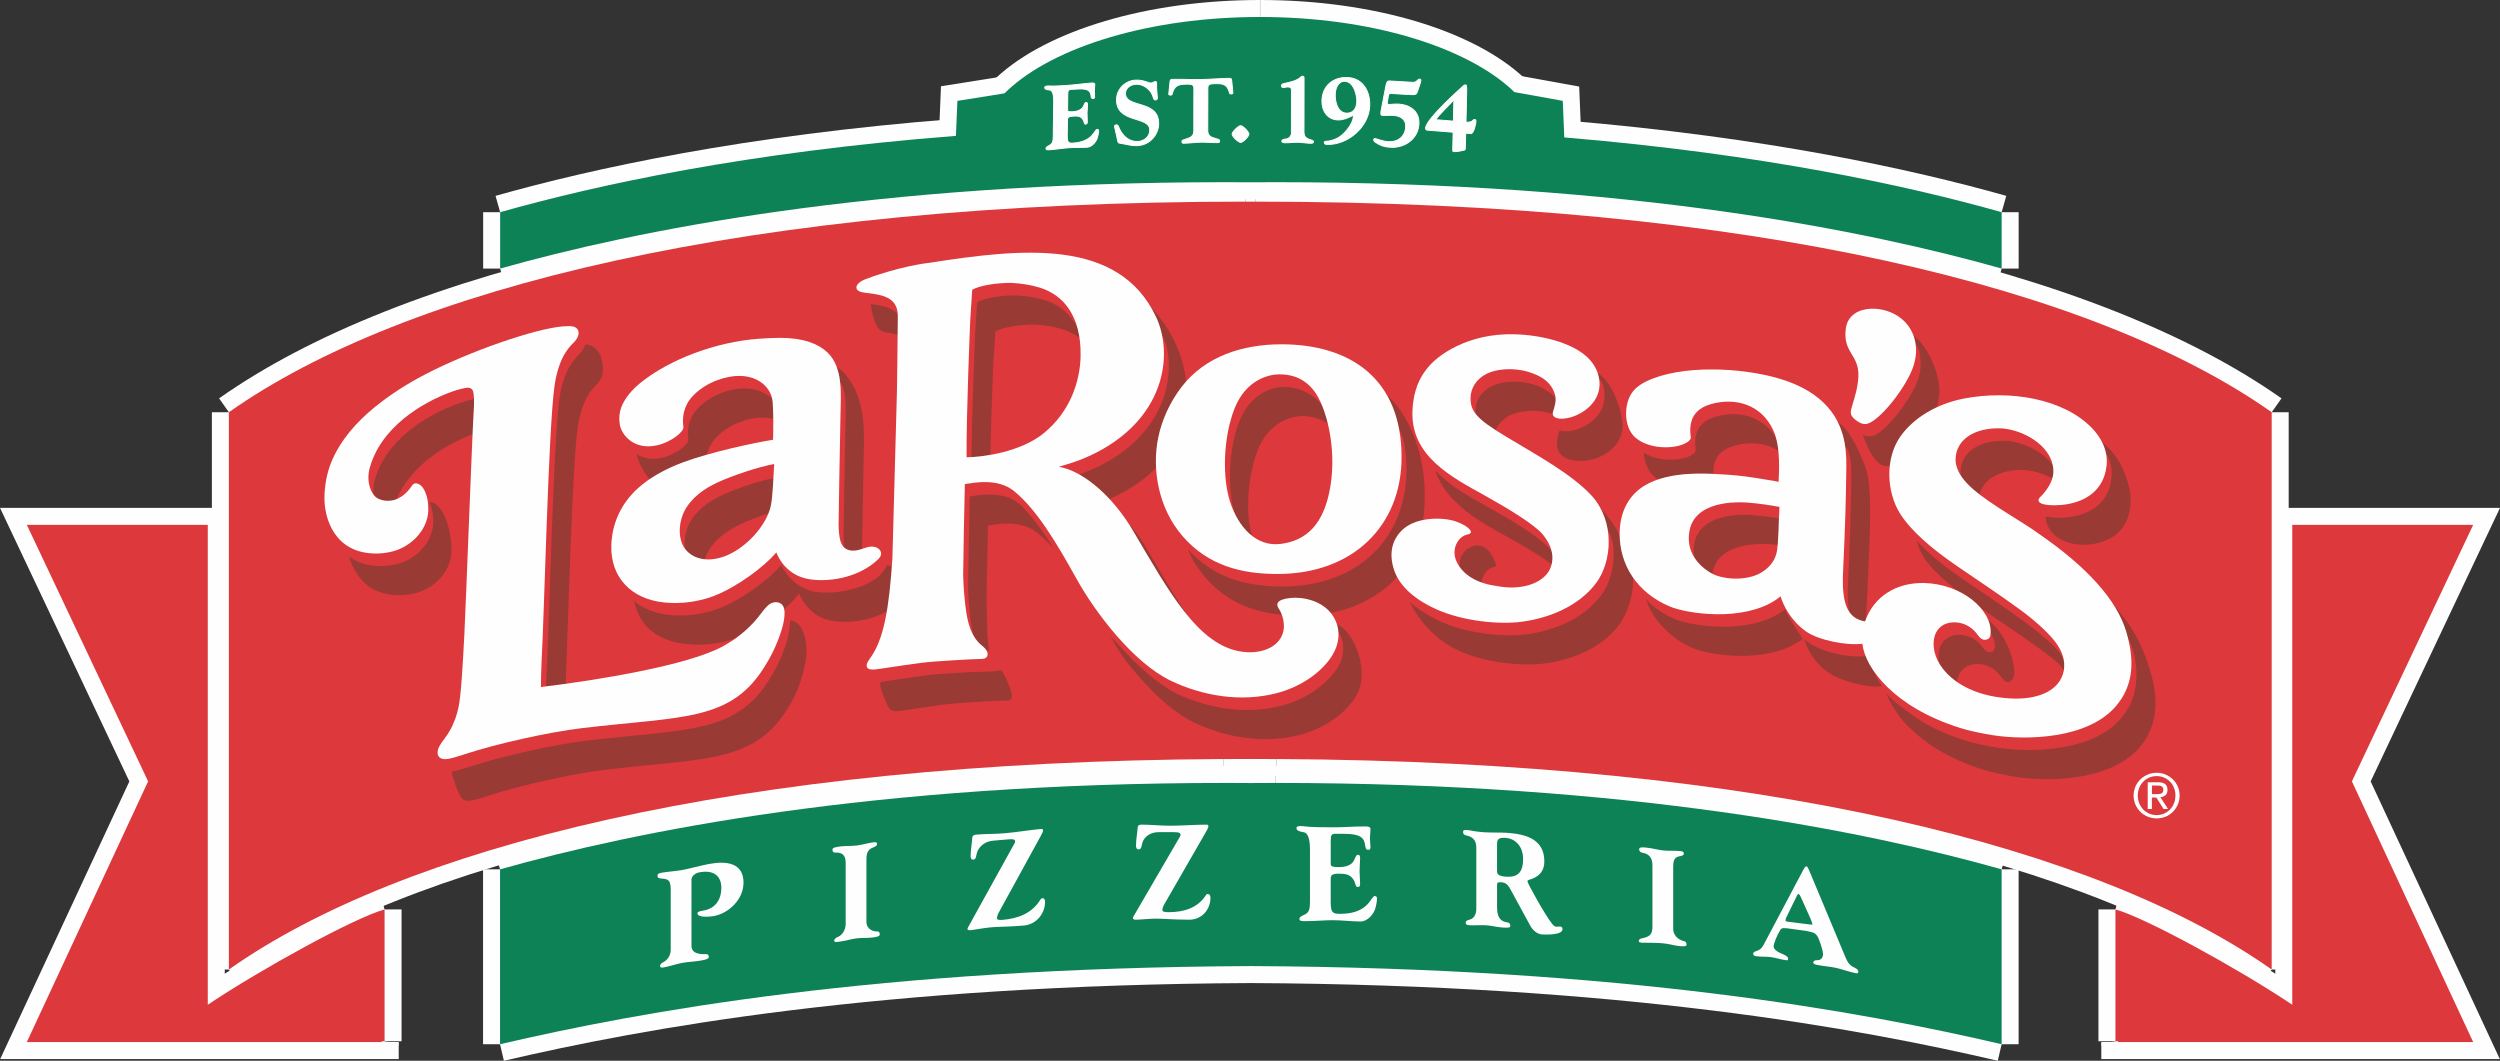
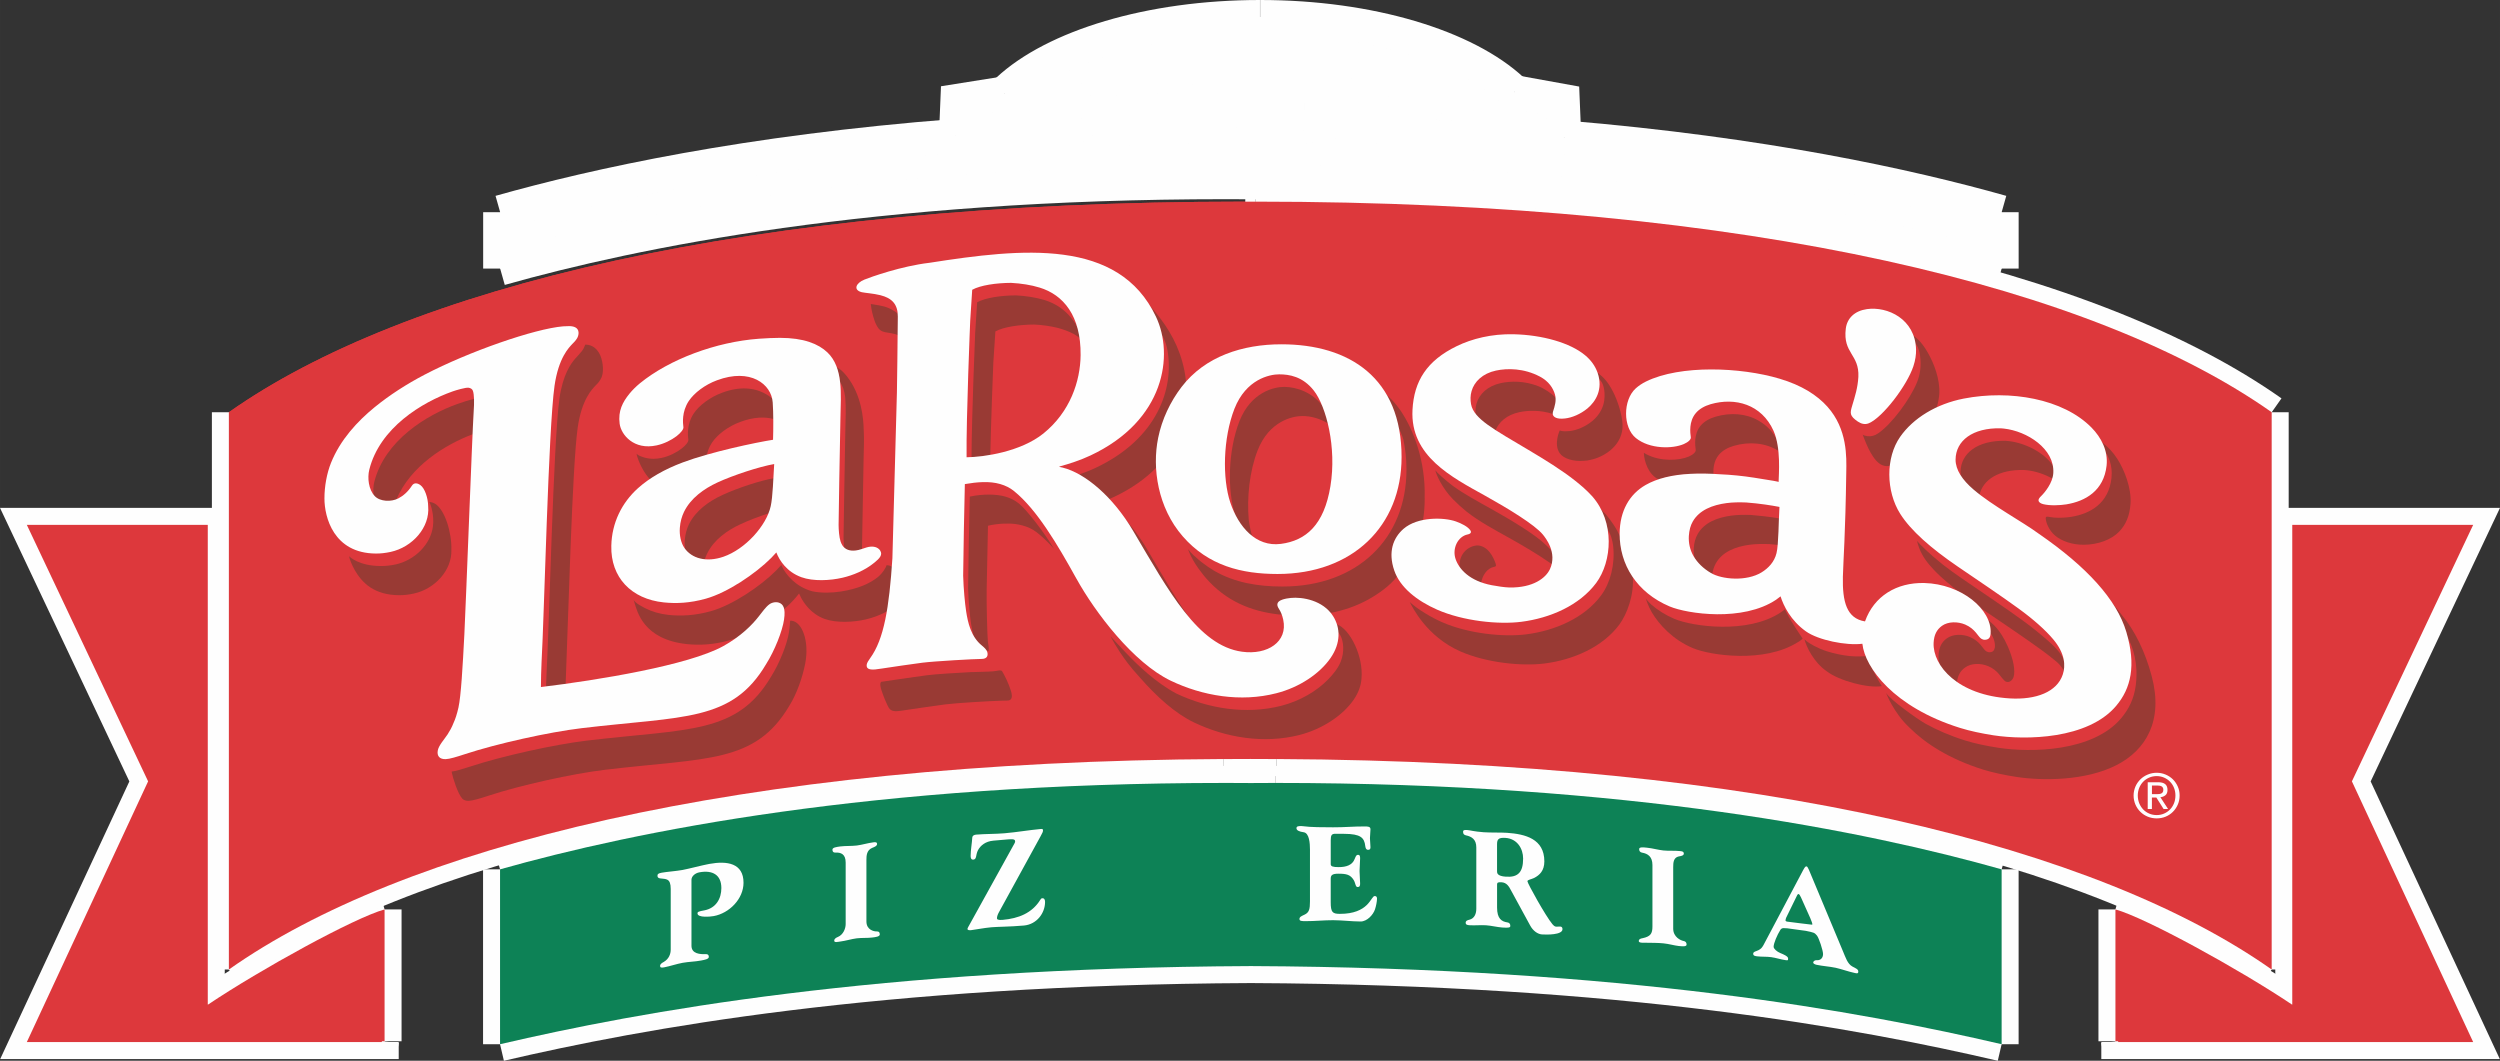
<svg xmlns="http://www.w3.org/2000/svg" xml:space="preserve" width="197.384mm" height="83.751mm" version="1.1" style="shape-rendering:geometricPrecision; text-rendering:geometricPrecision; image-rendering:optimizeQuality; fill-rule:evenodd; clip-rule:evenodd" viewBox="0 0 197.692 83.882">
  <rect x="0" y="0" width="197.692" height="83.882" fill="#333333" stroke="none" />
  <defs>
    <style type="text/css"> .str0 {stroke:#FEFEFE;stroke-width:2.686;stroke-miterlimit:4} .str1 {stroke:#FEFEFE;stroke-width:0.076;stroke-miterlimit:4} .fil1 {fill:none} .fil2 {fill:#FEFEFE} .fil0 {fill:#DD383C} .fil4 {fill:#993A34} .fil3 {fill:#0D8256} </style>
  </defs>
  <g id="Layer_x0020_1">
    <g id="_726711952">
      <path class="fil0" d="M30.411 82.34l0 -10.426c-2.383,0.66 -9.793,4.729 -13.981,7.539l0 -37.948 -14.309 0 9.591 20.282 -9.591 20.616 28.065 0 0 -0.007c0.006,0.005 0.011,-0.018 0.015,-0.057l0.209 0z" />
      <line class="fil1 str0" x1="30.411" y1="82.34" x2="30.411" y2="71.914" />
      <path class="fil1 str0" d="M30.411 71.914c-2.383,0.66 -9.793,4.729 -13.981,7.539" />
      <polyline class="fil1 str0" points="16.43,79.453 16.43,41.505 2.121,41.505 11.712,61.788 2.121,82.404 30.186,82.404 30.186,82.397 " />
      <path class="fil1 str0" d="M30.186 82.397c0.006,0.005 0.011,-0.018 0.015,-0.057" />
      <line class="fil1 str0" x1="30.201" y1="82.34" x2="30.411" y2="82.34" />
      <path class="fil0" d="M167.282 82.34l0 -10.426c2.382,0.66 9.796,4.729 13.983,7.539l0 -37.948 14.306 0 -9.59 20.282 9.59 20.616 -28.063 0 0 -0.007c-0.005,0.005 -0.012,-0.018 -0.016,-0.057l-0.21 0z" />
      <line class="fil1 str0" x1="167.282" y1="82.34" x2="167.282" y2="71.914" />
      <path class="fil1 str0" d="M167.282 71.914c2.382,0.66 9.796,4.729 13.983,7.539" />
      <polyline class="fil1 str0" points="181.265,79.453 181.265,41.505 195.571,41.505 185.981,61.788 195.571,82.404 167.508,82.404 167.508,82.397 " />
      <path class="fil1 str0" d="M167.508 82.397c-0.005,0.005 -0.012,-0.018 -0.016,-0.057" />
      <line class="fil1 str0" x1="167.492" y1="82.34" x2="167.282" y2="82.34" />
      <path class="fil0" d="M179.639 32.599c-13.841,-9.757 -40.829,-16.654 -80.375,-16.654l-0.792 0c-39.546,0 -66.537,6.896 -80.374,16.654l0 44.068c13.64,-9.616 39.992,-16.45 78.674,-16.645l0 0.003c0.695,-0.003 1.395,-0.006 2.097,-0.008 0.7,0.002 1.396,0.005 2.094,0.008l0 -0.003c38.68,0.194 65.035,7.029 78.675,16.645l0 -44.068z" />
      <path class="fil1 str0" d="M179.639 32.599c-13.841,-9.757 -40.829,-16.654 -80.375,-16.654" />
      <line class="fil1 str0" x1="99.264" y1="15.945" x2="98.473" y2="15.945" />
-       <path class="fil1 str0" d="M98.473 15.945c-39.546,0 -66.537,6.896 -80.374,16.654" />
      <line class="fil1 str0" x1="18.098" y1="32.599" x2="18.098" y2="76.666" />
      <path class="fil1 str0" d="M18.098 76.666c13.64,-9.616 39.992,-16.45 78.674,-16.645" />
      <line class="fil1 str0" x1="96.772" y1="60.022" x2="96.772" y2="60.025" />
      <path class="fil1 str0" d="M96.772 60.025c0.695,-0.003 1.395,-0.006 2.097,-0.008 0.7,0.002 1.396,0.005 2.094,0.008" />
      <line class="fil1 str0" x1="100.964" y1="60.025" x2="100.964" y2="60.022" />
      <path class="fil1 str0" d="M100.964 60.022c38.68,0.194 65.035,7.029 78.675,16.645" />
      <line class="fil1 str0" x1="179.639" y1="76.666" x2="179.639" y2="32.599" />
      <path class="fil2" d="M100.84 61.912c-0.65,0 -1.288,0.005 -1.927,0.009 -0.643,-0.003 -1.279,-0.009 -1.929,-0.009 -28.052,0 -46.836,3.837 -57.442,6.833l0 13.829c11.06,-2.578 29.773,-6.037 59.371,-6.179 29.6,0.142 48.309,3.601 59.37,6.179l0 -13.829c-10.605,-2.995 -29.388,-6.833 -57.443,-6.833z" />
      <path class="fil1 str0" d="M100.84 61.912c-0.65,0 -1.288,0.005 -1.927,0.009 -0.643,-0.003 -1.279,-0.009 -1.929,-0.009 -28.052,0 -46.836,3.837 -57.442,6.833" />
      <line class="fil1 str0" x1="39.542" y1="68.744" x2="39.542" y2="82.574" />
      <path class="fil1 str0" d="M39.542 82.574c11.06,-2.578 29.773,-6.037 59.371,-6.179 29.6,0.142 48.309,3.601 59.37,6.179" />
      <line class="fil1 str0" x1="158.283" y1="82.574" x2="158.283" y2="68.744" />
      <path class="fil1 str0" d="M158.283 68.744c-10.605,-2.995 -29.388,-6.833 -57.443,-6.833" />
      <path class="fil2" d="M75.591 10.745c-16.554,1.284 -28.397,3.878 -36.041,6.035l0 4.458c10.602,-2.995 29.388,-6.831 57.438,-6.831 0.65,0 1.287,0.005 1.929,0.009 0.642,-0.004 1.278,-0.009 1.929,-0.009 28.053,0 46.836,3.836 57.439,6.831l0 -4.458c-7.411,-2.091 -18.815,-4.595 -34.587,-5.913l-0.119 -2.892 -3.838 -0.694c-0.037,-0.047 -0.084,-0.095 -0.145,-0.149 -3.678,-3.433 -11.229,-5.789 -19.946,-5.789l-0.016 0c-8.719,0 -16.266,2.356 -19.943,5.789 -0.06,0.048 -0.104,0.095 -0.14,0.136 -0.044,0.035 -0.086,0.076 -0.133,0.117l-3.711 0.592 -0.116 2.77z" />
      <path class="fil1 str0" d="M75.591 10.745c-16.554,1.284 -28.397,3.878 -36.041,6.035" />
      <line class="fil1 str0" x1="39.55" y1="16.78" x2="39.55" y2="21.238" />
      <path class="fil1 str0" d="M39.55 21.238c10.602,-2.995 29.388,-6.831 57.438,-6.831 0.65,0 1.287,0.005 1.929,0.009 0.642,-0.004 1.278,-0.009 1.929,-0.009 28.053,0 46.836,3.836 57.439,6.831" />
      <line class="fil1 str0" x1="158.285" y1="21.238" x2="158.285" y2="16.78" />
      <path class="fil1 str0" d="M158.285 16.78c-7.411,-2.091 -18.815,-4.595 -34.587,-5.913" />
      <polyline class="fil1 str0" points="123.698,10.867 123.579,7.975 119.742,7.281 " />
      <path class="fil1 str0" d="M119.742 7.281c-0.037,-0.047 -0.084,-0.095 -0.145,-0.149 -3.678,-3.433 -11.229,-5.789 -19.946,-5.789" />
      <line class="fil1 str0" x1="99.651" y1="1.343" x2="99.635" y2="1.343" />
      <path class="fil1 str0" d="M99.635 1.343c-8.719,0 -16.266,2.356 -19.943,5.789 -0.06,0.048 -0.104,0.095 -0.14,0.136 -0.044,0.035 -0.086,0.076 -0.133,0.117" />
      <polyline class="fil1 str0" points="79.417,7.384 75.706,7.975 75.591,10.745 " />
      <path class="fil3" d="M100.84 61.912c-0.65,0 -1.288,0.005 -1.927,0.009 -0.643,-0.003 -1.279,-0.009 -1.929,-0.009 -28.052,0 -46.836,3.837 -57.442,6.833l0 13.829c11.06,-2.578 29.773,-6.037 59.371,-6.179 29.6,0.142 48.309,3.601 59.37,6.179l0 -13.829c-10.605,-2.995 -29.388,-6.833 -57.443,-6.833z" />
      <path class="fil2" d="M53.038 70.295c0,-0.863 -0.378,-0.771 -0.821,-0.833 -0.141,-0.014 -0.227,-0.072 -0.227,-0.203 0,-0.141 0.065,-0.198 0.336,-0.248 0.389,-0.073 1.125,-0.122 1.643,-0.216 0.517,-0.096 1.542,-0.372 2.116,-0.478 1.425,-0.263 2.71,-0.057 2.71,1.487 0,1.278 -1.124,2.412 -2.356,2.637 -0.247,0.046 -1.283,0.151 -1.283,-0.214 0,-0.118 0.073,-0.154 0.54,-0.238 0.926,-0.176 1.347,-0.931 1.347,-1.764 0,-1.036 -0.689,-1.436 -1.727,-1.246 -0.378,0.069 -0.637,0.334 -0.637,0.592l0 5.214c0,0.652 0.702,0.683 1.145,0.664 0.139,-0.002 0.228,0.057 0.228,0.217 0,0.177 -0.315,0.231 -0.627,0.291 -0.487,0.092 -0.972,0.092 -1.456,0.181 -0.488,0.092 -0.974,0.263 -1.46,0.358 -0.247,0.046 -0.311,0 -0.311,-0.116 0,-0.16 0.18,-0.25 0.29,-0.313 0.41,-0.239 0.55,-0.629 0.55,-0.976l0 -4.796z" />
      <path class="fil2" d="M68.513 72.865c0,0.669 0.595,0.802 0.833,0.79 0.138,-0.005 0.225,0.06 0.225,0.233 0,0.176 -0.312,0.216 -0.625,0.251 -0.334,0.044 -0.769,0.011 -1.2,0.061 -0.433,0.055 -0.862,0.199 -1.294,0.252 -0.207,0.027 -0.483,0.108 -0.483,-0.066 0,-0.174 0.184,-0.25 0.292,-0.296 0.421,-0.178 0.612,-0.662 0.612,-1.018l0 -4.86c0,-0.67 -0.369,-0.814 -0.822,-0.793 -0.139,0.009 -0.225,-0.06 -0.225,-0.23 0,-0.173 0.312,-0.211 0.627,-0.255 0.432,-0.052 0.861,-0.022 1.294,-0.072 0.432,-0.055 0.867,-0.194 1.296,-0.25 0.15,-0.02 0.313,-0.039 0.313,0.133 0,0.171 -0.29,0.263 -0.4,0.309 -0.419,0.185 -0.443,0.597 -0.443,0.953l0 4.859z" />
      <path class="fil2" d="M78.547 66.478c-0.606,0.053 -1.004,0.369 -1.211,0.753 -0.194,0.376 -0.085,0.721 -0.366,0.745 -0.192,0.016 -0.215,-0.155 -0.215,-0.295 0,-0.462 0.108,-1.024 0.127,-1.426 0.012,-0.183 0.152,-0.241 0.304,-0.255 0.755,-0.064 1.5,-0.043 2.257,-0.108 0.961,-0.082 1.922,-0.252 2.882,-0.34 0.129,-0.011 0.152,0.032 0.152,0.12 0,0.098 -0.043,0.183 -0.184,0.444l-3.295 6.011c-0.116,0.203 -0.162,0.371 -0.162,0.491 0,0.073 0.067,0.158 0.455,0.122 1.25,-0.112 2.311,-0.526 2.968,-1.579 0.046,-0.068 0.075,-0.125 0.154,-0.13 0.182,-0.017 0.227,0.144 0.227,0.296 0,0.862 -0.64,1.769 -1.675,1.862 -1.145,0.1 -2.071,0.091 -2.583,0.138 -0.604,0.055 -1.315,0.2 -1.593,0.228 -0.098,0.005 -0.283,0.022 -0.283,-0.097 0,-0.052 0.053,-0.154 0.14,-0.301l3.466 -6.265c0.087,-0.149 0.162,-0.276 0.162,-0.349 0,-0.12 -0.051,-0.211 -0.505,-0.172l-1.221 0.106z" />
-       <path class="fil2" d="M91.623 65.805c-0.603,0 -1.003,0.283 -1.208,0.646 -0.194,0.358 -0.086,0.714 -0.367,0.714 -0.193,0 -0.216,-0.171 -0.216,-0.313 0,-0.464 0.107,-1.014 0.132,-1.413 0.009,-0.187 0.15,-0.228 0.3,-0.228 0.756,0 1.502,0.085 2.26,0.085 0.957,0 1.918,-0.085 2.879,-0.085 0.13,0 0.151,0.041 0.151,0.126 0,0.101 -0.042,0.188 -0.183,0.436l-3.294 5.72c-0.12,0.198 -0.16,0.358 -0.16,0.476 0,0.076 0.062,0.165 0.453,0.165 1.253,0 2.309,-0.323 2.972,-1.319 0.043,-0.065 0.073,-0.12 0.149,-0.12 0.184,0 0.227,0.163 0.227,0.314 0,0.863 -0.637,1.718 -1.674,1.718 -1.144,0 -2.076,-0.084 -2.581,-0.084 -0.607,0 -1.316,0.084 -1.6,0.084 -0.097,0 -0.28,0 -0.28,-0.122 0,-0.053 0.056,-0.152 0.14,-0.291l3.469 -5.96c0.086,-0.141 0.161,-0.261 0.161,-0.334 0,-0.119 -0.054,-0.217 -0.508,-0.217l-1.221 0z" />
      <path class="fil2" d="M103.589 67.208c0,-0.532 -0.053,-1.339 -0.507,-1.398 -0.336,-0.045 -0.562,-0.143 -0.562,-0.318 0,-0.17 0.184,-0.17 0.4,-0.17 0.83,0.112 1.664,0.086 2.494,0.099 0.83,0.007 1.664,-0.074 2.494,-0.068 0.251,0.002 0.464,0.002 0.464,0.219 0,0.238 -0.041,0.475 -0.041,0.712 0,0.238 0.041,0.476 0.041,0.712 0,0.12 -0.03,0.207 -0.193,0.207 -0.173,-0.006 -0.205,-0.198 -0.217,-0.296 -0.074,-0.68 -0.389,-0.962 -1.651,-0.97l-0.701 -0.005c-0.302,0 -0.38,0.095 -0.38,0.518l0 1.89c0,0.175 0.184,0.228 0.617,0.228 0.627,0.005 1.1,-0.173 1.274,-0.64 0.116,-0.298 0.163,-0.331 0.271,-0.331 0.161,0.003 0.161,0.152 0.161,0.303 0,0.324 -0.044,0.649 -0.044,0.972 0,0.323 0.044,0.647 0.044,0.974 0,0.146 0,0.301 -0.204,0.297 -0.164,0 -0.164,-0.322 -0.295,-0.539 -0.268,-0.445 -0.581,-0.513 -1.208,-0.515 -0.521,-0.003 -0.617,0.134 -0.617,0.406l0 1.848c0,0.798 0.143,0.919 0.713,0.922 1.135,0.005 1.761,-0.336 2.129,-0.692 0.366,-0.352 0.475,-0.722 0.646,-0.718 0.132,0 0.174,0.1 0.174,0.206 0,0.217 -0.086,0.634 -0.162,0.851 -0.141,0.429 -0.628,0.957 -1.135,0.957 -0.722,-0.005 -1.448,-0.099 -2.169,-0.103 -0.721,-0.003 -1.447,0.078 -2.169,0.075 -0.337,-0.002 -0.499,-0.002 -0.499,-0.177 0,-0.173 0.215,-0.246 0.411,-0.341 0.356,-0.173 0.42,-0.431 0.42,-1.045l0 -4.07z" />
      <path class="fil2" d="M116.741 71.873c0,0.355 -0.13,0.755 -0.549,0.857 -0.109,0.025 -0.292,0.066 -0.292,0.237 0,0.173 0.162,0.186 0.313,0.198 0.433,0.028 0.864,-0.025 1.297,0.003 0.431,0.03 0.862,0.146 1.296,0.178 0.497,0.034 0.625,0.008 0.625,-0.127 0,-0.173 -0.085,-0.255 -0.226,-0.277 -0.451,-0.065 -0.821,-0.284 -0.821,-1.171l0 -1.835c0,-0.14 0.075,-0.19 0.357,-0.168 0.4,0.028 0.575,0.31 0.755,0.657l1.5 2.753c0.237,0.448 0.616,0.691 0.928,0.714 0.356,0.024 1.632,0.052 1.632,-0.413 0,-0.119 -0.043,-0.2 -0.177,-0.21 -0.093,-0.005 -0.211,0.02 -0.331,0.009 -0.099,-0.005 -0.183,-0.076 -0.292,-0.201 -0.53,-0.634 -1.973,-3.23 -1.973,-3.393 0,-0.108 0.312,-0.152 0.529,-0.255 0.442,-0.227 0.81,-0.579 0.81,-1.312 0,-1.783 -1.504,-2.159 -2.949,-2.26 -0.476,-0.033 -1.274,-0.005 -1.857,-0.046 -0.769,-0.055 -1.059,-0.16 -1.317,-0.177 -0.262,-0.019 -0.304,0.041 -0.304,0.147 0,0.173 0.088,0.244 0.228,0.276 0.455,0.098 0.819,0.316 0.819,0.954l0 4.862zm1.641 -5.101l0 0c0,-0.389 0.098,-0.554 0.67,-0.513 0.93,0.064 1.392,0.855 1.392,1.631 0,1.078 -0.398,1.504 -1.369,1.436 -0.693,-0.048 -0.693,-0.298 -0.693,-0.426l0 -2.129z" />
      <path class="fil2" d="M132.311 73.431c0,0.673 0.593,0.938 0.829,0.982 0.142,0.026 0.23,0.113 0.23,0.281 0,0.175 -0.315,0.142 -0.628,0.112 -0.335,-0.036 -0.767,-0.166 -1.198,-0.209 -0.433,-0.046 -1.026,-0.04 -1.298,-0.046 -0.208,-0.009 -0.658,0.041 -0.658,-0.131 0,-0.173 0.184,-0.209 0.291,-0.228 0.646,-0.136 0.79,-0.368 0.79,-0.928l0 -4.86c0,-0.67 -0.368,-0.901 -0.822,-0.98 -0.142,-0.027 -0.229,-0.111 -0.229,-0.281 0,-0.173 0.316,-0.144 0.628,-0.108 0.432,0.043 0.865,0.173 1.298,0.219 0.431,0.043 0.863,0 1.292,0.046 0.155,0.014 0.315,0.03 0.315,0.204 0,0.174 -0.289,0.198 -0.399,0.22 -0.42,0.085 -0.441,0.493 -0.441,0.849l0 4.86z" />
      <path class="fil2" d="M139.427 74.771c-0.087,0.157 -0.174,0.263 -0.362,0.36 -0.151,0.087 -0.43,0.115 -0.428,0.284 0,0.165 0.136,0.183 0.29,0.206 0.379,0.05 0.754,0.015 1.132,0.067 0.378,0.053 0.757,0.184 1.136,0.237 0.178,0.021 0.203,0.036 0.202,-0.134 0,-0.164 -0.318,-0.305 -0.629,-0.432 -0.236,-0.091 -0.516,-0.328 -0.516,-0.487 -0.003,-0.269 0.278,-0.938 0.537,-1.346 0.139,-0.208 0.359,-0.106 0.534,-0.119l1.477 0.202c0.635,0.135 0.684,0.137 0.876,0.37 0.162,0.193 0.485,1.193 0.485,1.462 0,0.283 -0.169,0.494 -0.454,0.489 -0.162,-0.025 -0.324,0.063 -0.324,0.192 0,0.066 0.11,0.136 0.261,0.171 0.517,0.108 1.035,0.135 1.51,0.235 0.478,0.106 0.994,0.301 1.514,0.412 0.173,0.038 0.28,0.058 0.28,-0.113 0,-0.173 -0.16,-0.239 -0.451,-0.388 -0.41,-0.209 -0.562,-0.76 -0.759,-1.209l-2.697 -6.454c-0.067,-0.147 -0.128,-0.254 -0.174,-0.264 -0.098,-0.02 -0.152,0.065 -0.291,0.315l-3.146 5.945zm2.616 -3.833l0 0c0.023,-0.049 0.107,-0.258 0.172,-0.241 0.076,0.013 0.119,0.101 0.196,0.255l0.735 1.639c0.049,0.111 0.096,0.23 0.127,0.323 0.082,0.255 0.048,0.208 -0.091,0.195 -0.209,-0.018 -0.544,-0.061 -0.767,-0.091 -0.136,-0.017 -1.032,-0.125 -1.096,-0.139 -0.189,-0.042 -0.108,-0.132 -0.108,-0.206 0,-0.028 0.044,-0.141 0.119,-0.278l0.712 -1.456z" />
      <path class="fil0" d="M30.411 82.34l0 -10.426c-2.383,0.66 -9.793,4.729 -13.981,7.539l0 -37.948 -14.309 0 9.591 20.282 -9.591 20.616 28.065 0 0 -0.007c0.006,0.005 0.011,-0.018 0.015,-0.057l0.209 0z" />
      <path class="fil0" d="M167.282 82.34l0 -10.426c2.382,0.66 9.796,4.729 13.983,7.539l0 -37.948 14.306 0 -9.59 20.282 9.59 20.616 -28.063 0 0 -0.007c-0.005,0.005 -0.012,-0.018 -0.016,-0.057l-0.21 0z" />
      <path class="fil0" d="M179.639 32.599c-13.841,-9.757 -40.829,-16.654 -80.375,-16.654l-0.792 0c-39.546,0 -66.537,6.896 -80.374,16.654l0 44.068c13.64,-9.616 39.992,-16.45 78.674,-16.645l0 0.003c0.695,-0.003 1.395,-0.006 2.097,-0.008 0.7,0.002 1.396,0.005 2.094,0.008l0 -0.003c38.68,0.194 65.035,7.029 78.675,16.645l0 -44.068z" />
      <path class="fil4" d="M131.159 37.905c0.258,-0.076 0.751,-0.218 1.409,-0.315 0.931,-0.139 2.055,-0.147 2.926,-0.092 -0.022,-0.434 0.023,-1.05 0.433,-1.539 0.272,-0.32 0.682,-0.561 1.18,-0.705 1.22,-0.353 2.522,-0.241 3.538,0.405 -0.001,-0.007 -0.055,-0.512 -0.171,-0.96 -0.3,-0.54 -0.694,-1.021 -1.423,-1.441 -0.998,-0.576 -2.219,-0.646 -3.387,-0.309 -0.496,0.144 -0.909,0.385 -1.18,0.709 -0.559,0.666 -0.439,1.567 -0.392,1.918 0.021,0.151 -0.177,0.367 -0.547,0.526 -0.778,0.338 -2.247,0.401 -3.336,-0.173 0,0.005 0.002,0.005 0.005,0.01 -0.112,-0.065 -0.195,-0.117 -0.223,-0.135 0.019,0.686 0.371,1.738 1.168,2.103z" />
      <path class="fil4" d="M31.339 39.514c1.117,-2.675 3.891,-4.37 6.054,-5.182 0.074,-1.332 0.139,-2.398 0.12,-2.786 -0.4,0.076 -0.901,0.242 -1.336,0.396 -2.424,0.863 -5.755,2.876 -6.584,6.183 -0.077,0.311 -0.094,0.685 -0.034,1.048 0.356,0.54 1.327,0.527 1.779,0.34z" />
      <path class="fil4" d="M66.423 30.217c0.186,0.231 0.344,0.63 0.413,1.189 0.077,0.847 0.029,1.746 0.011,2.582 -0.04,2.319 -0.143,7.925 -0.142,8.509 0,0.226 0.015,0.529 0.057,0.817 0.156,0.195 0.648,0.399 1.402,0.114 0.029,-1.959 0.094,-5.431 0.126,-7.135 0.014,-0.737 0.056,-1.528 0.01,-2.284 -0.02,-0.944 -0.172,-2.772 -1.331,-4.253 -0.312,-0.395 -0.574,-0.607 -0.793,-0.708 -0.006,-0.005 -0.015,-0.01 -0.019,-0.015 0.07,0.163 0.191,0.609 0.265,1.184z" />
      <path class="fil4" d="M50.414 36.183c0.191,0.583 0.572,1.299 0.998,1.728 0.838,-0.636 2.544,-1.411 4.484,-1.926 0.059,-0.304 0.181,-0.639 0.398,-0.971 0.43,-0.652 1.291,-1.297 2.224,-1.644 1.065,-0.399 1.968,-0.429 2.675,-0.229 0.014,-0.409 -0.006,-1.301 -0.072,-1.579 -0.402,-0.358 -1.029,-0.732 -1.865,-0.824 -0.033,-0.003 -0.067,-0.007 -0.104,-0.007 -0.045,-0.005 -0.09,-0.009 -0.136,-0.012 -0.562,-0.027 -1.214,0.071 -1.937,0.344 -0.934,0.35 -1.795,0.99 -2.226,1.641 -0.564,0.858 -0.463,1.731 -0.421,2.074 0.017,0.149 -0.183,0.428 -0.551,0.708 -0.396,0.301 -0.964,0.596 -1.569,0.724 -0.21,0.043 -0.407,0.068 -0.599,0.07 -0.527,0.014 -1.095,-0.176 -1.286,-0.323 -0.063,-0.046 -0.089,-0.078 -0.089,-0.078 0.004,0.059 0.029,0.168 0.076,0.304z" />
      <path class="fil4" d="M57.133 39.139c-1.085,0.502 -2.127,1.242 -2.657,2.33 -0.178,0.367 -0.293,0.795 -0.328,1.261 -0.019,0.242 -0.004,0.489 0.034,0.725 0.183,0.253 0.662,0.717 1.548,0.787 0.05,-0.171 0.114,-0.314 0.189,-0.467 0.528,-1.088 1.569,-1.828 2.653,-2.33 0.61,-0.282 1.413,-0.594 2.233,-0.859 0.07,-0.093 0.129,-0.231 0.179,-0.399 0.12,-0.431 0.209,-1.576 0.216,-2.372 -1.018,0.167 -2.853,0.764 -4.067,1.325z" />
      <path class="fil4" d="M69.066 25.074c0.06,0.209 0.132,0.429 0.253,0.659 0.187,0.369 0.409,0.48 0.663,0.534 0.005,0.003 0.009,0.003 0.013,0.003 0.198,0.049 0.784,0.092 1.012,0.246 0,-0.619 0.035,-1.424 0.005,-1.703 -0.494,-0.39 -0.929,-0.572 -1.516,-0.67 -0.231,-0.041 -0.431,-0.063 -0.635,-0.106 0.009,0.146 0.064,0.562 0.204,1.036z" />
      <path class="fil4" d="M99.029 42.438c-0.122,-0.396 -0.215,-0.843 -0.281,-1.323 -0.156,-1.758 0.056,-3.847 0.702,-5.502 0.911,-2.322 2.764,-2.715 3.538,-2.715 0.07,0 0.147,0 0.223,0.006 0.761,0.045 1.467,0.355 1.833,0.61 -0.095,-0.404 -0.279,-1.026 -0.432,-1.361 -0.755,-1.096 -2.066,-1.56 -3.065,-1.56 -0.773,0 -2.623,0.394 -3.537,2.717 -0.91,2.322 -0.968,5.512 -0.33,7.42 0.156,0.499 0.869,1.396 1.35,1.709z" />
      <path class="fil4" d="M156.525 39.157c0.269,-1.232 1.55,-2.04 3.52,-1.992 0.085,0.008 0.162,0.01 0.241,0.021 0.68,0.073 1.403,0.313 2.045,0.678 0.116,-0.286 0.13,-0.704 0.043,-0.992 -0.722,-1.126 -2.3,-1.858 -3.528,-1.991 -0.082,-0.011 -0.159,-0.015 -0.241,-0.023 -2.216,-0.053 -3.561,0.977 -3.573,2.471 -0.003,0.118 0.012,0.231 0.034,0.348 0.176,0.412 0.854,0.998 1.46,1.48z" />
      <path class="fil4" d="M118.258 34.045c0.258,-0.668 0.889,-1.234 1.871,-1.448 0.703,-0.15 1.673,-0.188 2.687,0.145 -0.006,-0.201 0.316,-0.816 0.219,-1.275 -0.316,-0.349 -0.935,-0.751 -1.395,-0.93 -1.106,-0.435 -2.188,-0.407 -2.952,-0.244 -1.064,0.228 -1.717,0.878 -1.929,1.617 -0.088,0.302 -0.102,0.599 -0.065,0.884 0.41,0.535 1.148,0.996 1.565,1.252z" />
      <path class="fil4" d="M44.729 54.1c0.21,-5.182 0.52,-17.221 0.954,-20.286 0.319,-2.26 1.165,-3.055 1.396,-3.312 0.059,-0.063 0.282,-0.258 0.4,-0.489 0.011,-0.015 0.016,-0.033 0.025,-0.049 0.281,-0.42 0.192,-1.323 -0.025,-1.836 -0.339,-0.803 -0.93,-0.878 -1.201,-0.876 -0.155,0.45 -0.294,0.553 -0.786,1.103 -0.334,0.38 -0.979,1.243 -1.252,3.152 -0.482,3.439 -0.815,18.178 -1.025,21.853 -0.016,0.256 -0.025,0.595 -0.035,0.937 0.066,-0.008 1.19,-0.136 1.548,-0.198z" />
      <path class="fil4" d="M105.717 49.369c0.038,0.138 0.092,0.46 0.096,0.618 0.067,0.082 0.132,0.173 0.189,0.28 0.229,0.42 0.335,1.277 0.013,2.064 -0.22,0.532 -0.593,0.988 -0.999,1.403 -0.908,0.934 -2.234,1.701 -3.691,2.076 -2.812,0.719 -5.789,0.218 -8.289,-0.96 -1.614,-0.854 -3.055,-2.227 -3.977,-3.204 -0.344,-0.366 -1.059,-1.117 -1.239,-1.326 0,0 0.465,0.939 1.332,2.088 0.251,0.331 0.576,0.722 0.985,1.165 1.31,1.503 2.799,2.848 4.28,3.556 2.513,1.198 5.515,1.711 8.35,0.988 1.816,-0.47 3.424,-1.547 4.281,-2.789 0.385,-0.564 0.58,-1.131 0.614,-1.671 0.163,-1.752 -0.905,-3.917 -1.945,-4.285z" />
      <path class="fil4" d="M90.716 43.447c-0.6,-1.019 -1.291,-1.921 -2.016,-2.671 0.162,0.222 0.323,0.455 0.477,0.694 -0.097,-0.112 -0.195,-0.223 -0.293,-0.327 0.288,0.392 0.561,0.801 0.819,1.235 0.099,0.169 0.198,0.336 0.294,0.502 -0.337,-0.448 -0.692,-0.862 -1.056,-1.24 0.286,0.391 0.562,0.802 0.817,1.235 1.707,2.889 3.228,5.61 4.939,7.412 -0.589,-0.785 -1.163,-1.672 -1.741,-2.612 0.549,0.789 1.106,1.508 1.685,2.118 -0.189,-0.253 -0.373,-0.515 -0.558,-0.784 0.123,0.143 0.248,0.28 0.372,0.415 -1.251,-1.677 -2.442,-3.776 -3.74,-5.976z" />
      <path class="fil4" d="M83.341 43.392c-0.717,-1.214 -2.113,-3.043 -2.756,-3.564 -0.323,-0.264 -0.69,-0.445 -1.097,-0.562 -0.687,-0.197 -1.755,-0.219 -2.8,0.003 -0.016,0.209 -0.145,6.945 -0.134,7.243 0.035,1.077 0.141,2.198 0.238,2.835 0.053,0.322 0.121,0.678 0.228,1.038 0.183,0.299 0.381,0.507 0.712,0.773 0.129,0.108 0.231,0.197 0.307,0.274 0.181,0.185 0.162,-0.111 0.131,-0.341 -0.016,-0.098 -0.033,-0.211 -0.048,-0.328 -0.057,-0.581 -0.116,-3 -0.099,-4.173 0.036,-2.08 0.094,-4.882 0.103,-5.016 0.716,-0.173 1.601,-0.211 2.166,-0.135 0.192,0.027 0.372,0.062 0.548,0.109 0.409,0.108 0.775,0.274 1.102,0.52 0.772,0.581 1.394,1.331 1.398,1.324z" />
      <path class="fil4" d="M78.808 53.05c-0.295,0.058 -0.839,0.067 -1.752,0.093l-0.189 0c-1.173,0.059 -2.901,0.167 -3.545,0.251 -1.026,0.137 -2.082,0.291 -3.266,0.467 -0.021,0.006 -0.04,0.009 -0.059,0.012 -0.13,0.019 -0.229,0.033 -0.321,0.044 -0.136,0.146 -0.03,0.477 0.028,0.667 0.059,0.195 0.45,1.292 0.671,1.503 0.028,0.029 0.066,0.052 0.104,0.073 0.062,0.041 0.159,0.068 0.285,0.076 0.025,0.003 0.049,0.005 0.075,0.005 0.053,0 0.118,-0.002 0.189,-0.011 0.108,-0.005 0.234,-0.03 0.409,-0.051 0.018,-0.002 0.036,-0.002 0.059,-0.011 1.183,-0.176 2.238,-0.33 3.266,-0.467 0.847,-0.111 3.581,-0.269 4.444,-0.292 0.132,-0.003 0.299,-0.006 0.412,-0.009 0.198,0 0.42,-0.046 0.393,-0.433 -0.029,-0.383 -0.386,-1.2 -0.628,-1.642 -0.052,-0.098 -0.098,-0.18 -0.141,-0.248 -0.07,-0.12 -0.378,-0.036 -0.436,-0.025z" />
      <path class="fil4" d="M141.159 48.21c-0.005,-0.011 -0.013,-0.016 -0.016,-0.026 -0.097,0.078 -0.199,0.154 -0.309,0.231 -2.629,1.757 -7.003,1.122 -8.417,0.528 -0.714,-0.301 -1.328,-0.695 -1.853,-1.147 -0.196,-0.184 -0.345,-0.353 -0.425,-0.484 0,0 0.177,0.59 0.469,1.091 0.607,1.025 1.698,2.189 3.251,2.845 1.389,0.59 5.664,1.208 8.3,-0.461 0.025,-0.014 0.05,-0.027 0.071,-0.041 0.013,-0.01 0.03,-0.015 0.044,-0.027 0.009,-0.003 0.016,-0.011 0.024,-0.016 0.109,-0.074 0.201,-0.147 0.247,-0.209 0,0 -0.847,-1.218 -1.281,-2.067 -0.036,-0.074 -0.078,-0.149 -0.106,-0.218z" />
-       <path class="fil4" d="M145.899 35.328c0.27,0.18 0.414,0.746 0.465,1.324 0.065,0.735 0.025,1.524 0.012,2.505 -0.078,4.35 -0.23,6.274 -0.257,7.441 -0.016,0.715 0.02,1.347 0.142,1.873 0.181,0.281 0.632,0.632 1.231,0.69 0,0 0.033,-0.105 0.067,-0.187l0 -0.07c0,0 0.209,-4.102 0.254,-5.514 0.043,-1.416 0.265,-5.084 -0.334,-6.543 -0.594,-1.454 -1.188,-2.776 -2.046,-3.397 -0.045,-0.05 -0.092,-0.095 -0.138,-0.141 0.108,0.258 0.525,1.042 0.605,2.021z" />
      <path class="fil4" d="M135.406 45.389c0.047,-0.336 0.147,-0.613 0.284,-0.856 0.52,-0.91 1.567,-1.308 2.658,-1.456 0.465,-0.06 1.003,-0.073 1.561,-0.052 0.243,0.02 0.483,0.044 0.719,0.068 0.069,-0.512 0.102,-1.734 0.102,-2.094 -0.724,-0.13 -1.813,-0.245 -2.263,-0.277 -0.555,-0.022 -1.095,-0.011 -1.559,0.052 -1.094,0.146 -2.14,0.541 -2.658,1.453 -0.178,0.305 -0.288,0.691 -0.314,1.145 -0.015,0.258 0.008,0.515 0.064,0.767 0.061,0.111 0.568,0.874 1.406,1.248z" />
      <path class="fil4" d="M70.563 44.844c-0.128,-0.101 -0.291,-0.152 -0.465,-0.147 -0.013,0.142 -0.284,0.606 -0.655,0.915 -0.639,0.53 -1.61,0.954 -2.941,1.162 -0.722,0.113 -1.559,0.132 -2.269,-0.015 -1.276,-0.35 -2.095,-1.285 -2.428,-2.031 -0.01,-0.017 -0.017,-0.032 -0.027,-0.047 -0.123,0.142 -0.252,0.28 -0.392,0.423 -1.259,1.262 -3.475,2.754 -5.182,3.228 -1.259,0.351 -2.346,0.394 -3.324,0.295 -0.701,-0.074 -1.333,-0.261 -1.878,-0.54 -0.315,-0.161 -0.6,-0.327 -0.753,-0.478 -0.065,-0.059 -0.114,-0.122 -0.146,-0.176 0,0 0.032,0.104 0.07,0.229 0.211,0.672 0.689,2.909 4.15,3.272 0.981,0.1 2.064,0.059 3.323,-0.291 0.212,-0.062 0.43,-0.135 0.653,-0.222 1.298,-0.833 2.28,-2.377 2.475,-2.526 0.247,-0.246 1.024,-0.507 1.208,0.279 0.098,-0.08 0.195,-0.163 0.288,-0.244 0.264,-0.23 0.702,-0.705 0.918,-0.999 0.037,0.095 0.089,0.204 0.149,0.318 0.203,0.389 0.772,1.295 1.869,1.693 0.947,0.338 2.282,0.264 3.242,0.044 0.556,-0.127 1.157,-0.342 1.729,-0.659 0.143,-0.757 0.388,-2.857 0.388,-3.481z" />
      <path class="fil4" d="M91.852 26.445c0.009,0.029 0.33,0.473 0.464,1.236 0.54,3.021 -0.775,7.014 -5.695,9.323 -0.454,0.213 -0.912,0.39 -1.37,0.542 0.151,0.084 1.315,0.707 2.438,1.929 0.123,-0.051 0.25,-0.106 0.372,-0.165 1.426,-0.668 2.551,-1.479 3.413,-2.369 -0.18,-2.484 1.003,-5.276 2.322,-6.65 -0.005,-0.04 -0.009,-0.084 -0.015,-0.123 -0.025,-0.29 -0.066,-0.574 -0.119,-0.85 -0.38,-1.921 -1.262,-3.363 -2.25,-4.576 -0.148,-0.184 -0.304,-0.356 -0.464,-0.52 0.162,0.26 0.676,1.158 0.903,2.222z" />
      <path class="fil4" d="M77.011 36.54c0.019,0 0.04,-0.003 0.059,-0.003 -0.001,0.172 -0.003,0.339 -0.003,0.502 0.356,-0.024 0.772,-0.07 1.219,-0.141 0.071,-3.555 0.265,-8.258 0.265,-8.258l0.161 -2.431c0.644,-0.36 1.919,-0.541 3.074,-0.545 0.632,0.03 1.259,0.12 1.834,0.258 0.852,0.231 1.889,0.643 1.991,1.234 -0.191,-0.941 -0.516,-1.548 -0.845,-1.942 -0.568,-0.743 -1.32,-1.226 -2.165,-1.487 -0.677,-0.206 -1.466,-0.329 -2.256,-0.369 -1.152,0.003 -2.432,0.182 -3.075,0.548l-0.157 2.428c0,0 -0.266,6.315 -0.29,9.836 0.059,-0.002 0.125,-0.008 0.189,-0.014 -0.002,0.131 -0.002,0.261 -0.002,0.383z" />
      <path class="fil4" d="M110.172 43.089c0.23,-0.797 1.049,-1.733 2.345,-1.899 0.096,-0.562 0.144,-1.147 0.144,-1.753 0,-0.035 -0.003,-0.067 -0.003,-0.099 0.076,-2.824 -0.845,-5.312 -1.917,-6.888 -0.373,-0.545 -0.823,-1.015 -1.2,-1.318 0.371,0.585 0.807,1.678 1.001,2.634 0.153,0.239 0.333,0.643 0.43,0.987 0.157,0.735 0.248,1.529 0.248,2.38 0,5.442 -3.857,9.248 -9.808,9.248 -1.928,0 -3.768,-0.304 -5.386,-1.238 -0.354,-0.214 -0.682,-0.437 -0.97,-0.662 -0.205,-0.157 -0.407,-0.328 -0.599,-0.517 0.009,0.015 0.02,0.03 0.027,0.043 -0.233,-0.22 -0.42,-0.421 -0.534,-0.583 0,0 0.23,0.819 1.091,1.891 0.101,0.132 0.2,0.263 0.311,0.387 1.599,1.84 3.578,2.631 5.729,2.883 0.034,0.004 0.278,0.023 0.31,0.025 -0.016,-0.058 -0.104,-0.253 -0.188,-0.418 -0.068,-0.131 -0.139,-0.182 -0.16,-0.329 -0.009,-0.079 0.042,-0.228 0.082,-0.269 0.465,-0.408 2.852,-0.577 4.065,0.879 1.11,-0.211 2.119,-0.572 3.013,-1.067 0.805,-0.445 1.715,-1.093 2.277,-1.822 -0.222,-0.401 -0.599,-1.484 -0.309,-2.496z" />
      <path class="fil4" d="M147.55 51.884c-0.312,0.027 -0.799,0.04 -1.233,-0.003l-0.004 0.003c-0.612,-0.063 -1.266,-0.198 -1.848,-0.382 -0.78,-0.25 -1.393,-0.63 -1.616,-0.804 -0.103,-0.088 -0.158,-0.144 -0.158,-0.144 0.146,0.584 0.735,1.826 1.761,2.529 0.97,0.749 3.259,1.357 4.355,1.174 -0.369,-0.599 -0.601,-1.063 -0.751,-1.409 -0.231,-0.379 -0.403,-0.709 -0.507,-0.964z" />
      <path class="fil4" d="M162.615 52.32c0.157,0.13 0.513,0.482 0.59,0.781 0.04,-0.209 0.082,-0.535 0.009,-0.895 -0.11,-0.264 -0.29,-0.548 -0.547,-0.839 -0.444,-0.507 -1.198,-1.115 -1.637,-1.475 -0.316,-0.255 -0.655,-0.519 -1.013,-0.778 -1.324,-0.966 -3.225,-2.247 -4.833,-3.343 -0.567,-0.386 -1.092,-0.767 -1.579,-1.148 -1.108,-0.892 -1.727,-1.518 -2.016,-1.85 0.195,0.792 0.53,1.378 1.034,1.955 0.329,0.381 0.73,0.79 1.148,1.137 0.134,0.117 0.24,0.218 0.341,0.291 0.217,0.193 0.448,0.385 0.694,0.58 0.921,0.448 1.527,1.002 1.788,1.324 1.612,1.096 3.538,2.392 4.862,3.355 0.418,0.306 0.805,0.607 1.159,0.904z" />
      <path class="fil4" d="M170.156 53.487c-0.52,-1.971 -1.368,-3.66 -2.354,-4.834 -0.22,-0.299 -0.461,-0.595 -0.716,-0.893 0.365,0.539 0.937,1.617 1.147,2.628 0.448,0.787 0.874,2.113 0.657,3.806 -0.133,1.036 -0.543,1.883 -1.157,2.606 -2.245,2.655 -7.129,2.724 -9.698,2.333 -0.967,-0.149 -1.891,-0.344 -2.642,-0.58 -1.198,-0.374 -2.235,-0.831 -3.134,-1.327 -0.009,-0.005 -0.014,-0.009 -0.021,-0.014 -0.617,-0.351 -2.742,-1.855 -3.094,-2.417 0,0 0.594,1.582 1.864,2.754 1.251,1.25 3.152,2.474 5.825,3.313 0.752,0.231 1.68,0.431 2.643,0.578 2.004,0.304 5.424,0.328 7.896,-0.939 2.308,-1.182 3.718,-3.493 2.783,-7.015z" />
      <path class="fil4" d="M154.75 53.956c0.058,-0.542 0.272,-0.906 0.641,-1.17 0.49,-0.357 1.252,-0.355 1.833,-0.107 0.749,0.318 0.975,0.854 1.218,1.071 0.08,0.111 0.195,0.188 0.332,0.182 0.198,-0.008 0.378,-0.17 0.452,-0.388 0.154,-0.489 -0.004,-1.383 -0.445,-2.4 -0.637,-1.466 -1.333,-1.903 -1.55,-2.098 0.106,0.258 0.207,0.728 0.16,1.01 0.297,0.402 0.388,0.82 0.359,1.121 -0.044,0.251 -0.141,0.387 -0.399,0.401 -0.105,0.005 -0.196,-0.022 -0.279,-0.071 -0.275,-0.167 -0.468,-0.784 -1.289,-1.131 -0.582,-0.25 -1.342,-0.252 -1.836,0.106 -0.401,0.287 -0.623,0.703 -0.654,1.34 -0.009,0.232 0.019,0.476 0.077,0.721 0.299,0.553 0.846,1.052 1.378,1.414z" />
      <path class="fil4" d="M117.126 46.089c0.09,-0.572 0.456,-1.155 1.022,-1.264 0.122,-0.023 0.199,-0.046 0.116,-0.277 -0.083,-0.239 -0.23,-0.587 -0.478,-0.896 -0.328,-0.409 -0.771,-0.559 -1.067,-0.513 -0.416,0.058 -0.758,0.28 -0.986,0.576 -0.24,0.312 -0.358,0.742 -0.306,1.169 0.09,0.149 0.597,0.824 1.7,1.204z" />
      <path class="fil4" d="M128.112 42.474c-0.183,-0.557 -0.764,-1.387 -1.118,-1.785 -0.124,-0.136 -0.254,-0.269 -0.386,-0.396 0.222,0.401 0.448,1.148 0.492,1.544 0.279,0.38 0.412,0.925 0.461,1.318 0.167,1.463 -0.217,2.942 -0.953,3.931 -1.319,1.783 -3.636,2.781 -5.898,3.074 -1.82,0.234 -4.622,-0.054 -6.676,-0.96 -0.742,-0.323 -1.891,-0.976 -2.558,-1.597 0.188,0.363 1.315,2.725 3.997,3.905 2.055,0.904 4.856,1.191 6.678,0.958 2.263,-0.294 4.58,-1.294 5.897,-3.071 0.612,-0.828 1.183,-2.33 1.069,-3.838 -0.647,-0.814 -0.974,-2.152 -1.005,-3.081z" />
      <path class="fil4" d="M149.497 36.812c0.155,-1.894 1.357,-3.446 3.637,-4.552 0.085,-0.254 0.14,-0.496 0.174,-0.726 0.194,-1.053 -0.18,-2.358 -0.712,-3.373 -0.515,-0.987 -0.953,-1.383 -1.298,-1.619 0.056,0.154 0.123,0.372 0.148,0.586 0.126,0.15 0.302,0.41 0.382,0.958 0.137,0.942 -0.038,1.646 -0.23,2.129 -0.556,1.381 -2.022,3.324 -3.062,4.04 -0.29,0.201 -0.555,0.271 -0.854,0.238 -0.158,-0.018 -0.3,-0.059 -0.385,-0.125 0.312,0.863 0.849,2.155 1.566,2.423 0.238,0.087 0.414,0.094 0.633,0.022z" />
      <path class="fil4" d="M162.011 40.87c-0.085,-0.014 -0.198,-0.036 -0.23,0.033 -0.009,0.016 -0.011,0.043 -0.011,0.084 0.001,0.268 0.225,0.938 0.753,1.377 0.509,0.422 1.34,0.725 2.277,0.714 1.092,-0.008 2.163,-0.393 2.781,-1.042 0.523,-0.547 0.83,-1.238 0.895,-2.219 0.08,-1.218 -0.481,-2.666 -1.059,-3.553 -0.35,-0.539 -0.756,-0.958 -1.192,-1.278 0.06,0.11 0.228,0.511 0.275,0.757 0.171,0.31 0.586,0.977 0.469,2.062 -0.216,1.981 -1.656,2.822 -3.189,3.066 -0.366,0.059 -0.903,0.097 -1.371,0.056 -0.144,-0.013 -0.294,-0.043 -0.4,-0.056z" />
      <path class="fil4" d="M34.418 39.842c-0.149,-0.095 -0.334,-0.138 -0.467,-0.149 0.124,0.231 0.393,1.05 0.286,1.918 -0.171,1.434 -1.442,2.694 -2.956,3.024 -0.41,0.087 -0.798,0.127 -1.169,0.125 -1.74,-0.005 -2.463,-0.733 -2.51,-0.779 0.041,0.239 0.205,0.667 0.454,1.109 0.268,0.474 0.699,1.023 1.246,1.372 0.57,0.366 1.303,0.6 2.252,0.605 0.367,0.003 0.756,-0.04 1.167,-0.13 1.659,-0.36 3.016,-1.835 2.972,-3.437 0.044,-1.378 -0.51,-3.175 -1.277,-3.66z" />
      <path class="fil4" d="M62.567 49.081l-0.086 0.006c0,0 -0.026,0.482 -0.089,0.889 -0.136,0.927 -0.745,2.464 -1.413,3.522 -2.705,4.581 -6.516,4.109 -14.577,5.067 -2.607,0.314 -6.731,1.231 -9.245,2.061 -0.599,0.195 -1.124,0.356 -1.44,0.386 0.002,0.035 0.003,0.065 0.012,0.095 0.095,0.455 0.474,1.671 0.833,2.054 0.108,0.114 0.282,0.176 0.516,0.165 0.302,-0.011 0.869,-0.178 1.521,-0.394 2.51,-0.83 6.638,-1.746 9.242,-2.06 8.064,-0.962 11.875,-0.488 14.58,-5.067 0.581,-0.925 1.034,-2.227 1.25,-3.324 0.349,-1.793 -0.253,-3.341 -1.104,-3.399z" />
      <path class="fil4" d="M114.915 39.498c0.314,0.322 0.748,0.716 1.065,0.966 1.016,0.795 2.208,1.432 3.3,2.038 1.097,0.61 2.39,1.371 3.351,2.053 0.033,0.027 0.066,0.052 0.093,0.069 0.012,0.007 0.157,-0.534 -0.003,-1.018 -0.124,-0.168 -0.284,-0.347 -0.49,-0.523 -0.793,-0.793 -2.801,-2.002 -4.394,-2.887 -0.961,-0.534 -2.006,-1.096 -2.94,-1.766 -0.642,-0.488 -1.281,-1.066 -1.397,-1.239 0.063,0.296 0.503,1.381 1.415,2.309z" />
      <path class="fil4" d="M127.696 31.272c-0.373,-0.822 -0.772,-1.33 -1.171,-1.641 -0.026,-0.025 -0.05,-0.051 -0.076,-0.073 -0.043,-0.035 -0.088,-0.074 -0.134,-0.106 0.036,0.158 0.095,0.328 0.127,0.514 0.153,0.132 0.29,0.328 0.365,0.624 0.071,0.276 0.112,0.649 0.048,1.098 -0.101,0.701 -0.506,1.239 -0.927,1.593 -0.556,0.461 -1.233,0.74 -1.786,0.804 -0.207,0.024 -0.476,0.031 -0.659,-0.006 -0.053,-0.008 -0.103,-0.021 -0.147,-0.039 0,0 -0.492,1.062 -0.007,1.787 0.297,0.444 1.11,0.689 1.944,0.608 0.156,0 0.327,-0.027 0.491,-0.071 0.515,-0.098 1.11,-0.364 1.604,-0.778 0.453,-0.377 0.878,-0.969 0.936,-1.742 0.053,-0.715 -0.281,-1.853 -0.608,-2.569z" />
      <path class="fil2" d="M125.884 39.221c-0.397,-0.442 -0.861,-0.838 -1.315,-1.199 -2.15,-1.706 -5.424,-3.334 -6.956,-4.454 -0.656,-0.48 -1.182,-0.996 -1.288,-1.609 -0.059,-0.337 -0.059,-0.684 0.044,-1.036 0.214,-0.743 0.865,-1.391 1.929,-1.619 0.883,-0.189 2.193,-0.2 3.475,0.477 0.7,0.372 1.042,0.904 1.187,1.411 0.136,0.469 -0.013,0.93 -0.15,1.35 -0.025,0.084 -0.036,0.162 -0.016,0.245 0.047,0.182 0.294,0.382 0.957,0.305 0.552,-0.059 1.233,-0.341 1.786,-0.8 0.643,-0.538 1.246,-1.501 0.799,-2.806 -0.189,-0.545 -0.531,-1.013 -0.997,-1.398 -1.175,-0.976 -3.358,-1.603 -5.646,-1.656 -1.75,-0.038 -3.285,0.352 -4.493,0.937 -2.375,1.153 -3.386,2.768 -3.504,5.044 -0.193,3.65 3.098,5.319 5.752,6.792 1.723,0.957 3.934,2.292 4.563,3.076 0.193,0.239 1.161,1.422 0.551,2.732 -0.315,0.674 -1.296,1.476 -3.201,1.445 -0.435,-0.015 -0.9,-0.091 -1.394,-0.18 -1.756,-0.333 -2.593,-1.268 -2.866,-2.077 -0.278,-0.827 0.176,-1.773 0.951,-1.937 0.26,-0.051 0.313,-0.175 0.224,-0.317 -0.185,-0.295 -0.72,-0.563 -1.153,-0.713 -0.95,-0.334 -3.022,-0.387 -4.144,0.592 -0.814,0.714 -1.228,1.822 -0.724,3.289 0.458,1.34 1.79,2.392 3.39,3.096 2.054,0.903 4.859,1.193 6.675,0.957 2.265,-0.291 4.58,-1.294 5.903,-3.07 1.256,-1.698 1.497,-4.823 -0.337,-6.877z" />
      <path class="fil2" d="M62 48.989c0.138,-0.924 -0.091,-1.196 -0.356,-1.312 -0.21,-0.093 -0.555,-0.078 -0.815,0.117 -0.282,0.211 -0.555,0.599 -0.832,0.951 -0.504,0.649 -1.396,1.571 -2.818,2.355 -2.724,1.503 -9.868,2.681 -14.405,3.229 0.004,-0.543 0.02,-1.43 0.049,-1.956 0.211,-3.676 0.54,-18.415 1.025,-21.853 0.321,-2.261 1.167,-3.055 1.4,-3.312 0.057,-0.063 0.28,-0.258 0.401,-0.486 0.08,-0.155 0.107,-0.306 0.1,-0.434 -0.022,-0.399 -0.397,-0.496 -0.738,-0.5 -0.183,0 -0.372,0.01 -0.48,0.018 -2.25,0.187 -7.431,1.984 -10.947,3.818 -1.451,0.757 -2.792,1.628 -3.95,2.569 -1.377,1.123 -2.729,2.587 -3.461,4.411 -0.332,0.831 -0.518,1.855 -0.518,2.809 -0.003,1.468 0.717,4.344 4.068,4.359 0.371,0.003 0.759,-0.04 1.168,-0.129 1.72,-0.375 3.12,-1.942 2.966,-3.608 -0.005,-0.649 -0.264,-1.422 -0.612,-1.673 -0.225,-0.163 -0.501,-0.225 -0.675,0.046 -0.306,0.475 -0.685,0.804 -1.077,1.006 -0.549,0.285 -1.435,0.261 -1.858,-0.182 -0.493,-0.516 -0.595,-1.451 -0.433,-2.095 0.83,-3.309 4.159,-5.324 6.586,-6.185 0.241,-0.087 1.05,-0.33 1.274,-0.292 0.162,0.03 0.29,0.108 0.336,0.252 0.098,0.301 0.112,0.876 0.056,1.676 -0.119,1.848 -0.604,14.972 -0.734,17.565 -0.134,2.594 -0.267,4.888 -0.467,5.795 -0.118,0.518 -0.25,0.927 -0.389,1.218 -0.127,0.334 -0.292,0.629 -0.473,0.909 -0.257,0.388 -0.691,0.86 -0.77,1.253 -0.09,0.458 0.143,0.72 0.626,0.702 0.3,-0.007 0.867,-0.18 1.519,-0.395 2.512,-0.828 6.635,-1.745 9.243,-2.056 8.06,-0.96 11.874,-0.489 14.576,-5.07 0.669,-1.058 1.28,-2.596 1.415,-3.519z" />
      <path class="fil2" d="M54.117 43.323c-0.278,-0.404 -0.401,-1.01 -0.358,-1.579 0.033,-0.469 0.151,-0.896 0.328,-1.262 0.53,-1.089 1.571,-1.831 2.655,-2.333 1.226,-0.566 3.31,-1.253 4.478,-1.453 -0.067,1.057 -0.111,2.601 -0.273,3.326 -0.341,1.559 -2.023,3.413 -3.751,4.007 -1.34,0.458 -2.498,0.141 -3.08,-0.705zm15.485 0.211l0 0c-0.031,-0.045 -0.069,-0.089 -0.117,-0.13 -0.194,-0.168 -0.526,-0.244 -0.964,-0.113 -0.122,0.035 -0.263,0.087 -0.416,0.137 -0.575,0.191 -1.019,0.136 -1.3,-0.089 -0.149,-0.118 -0.253,-0.281 -0.335,-0.523 -0.115,-0.339 -0.154,-0.941 -0.156,-1.306 -0.003,-0.587 0.102,-6.19 0.146,-8.508 0.034,-1.804 0.239,-3.92 -1.027,-5.131 -0.71,-0.68 -1.875,-1.155 -3.756,-1.155 -0.463,0 -1.125,0.03 -1.653,0.069 -3.41,0.246 -7.102,1.633 -9.418,3.521 -0.329,0.271 -0.603,0.548 -0.828,0.822 -0.536,0.662 -0.916,1.367 -0.778,2.381 0.117,0.882 1.134,2.1 2.921,1.711 0.605,-0.129 1.173,-0.422 1.571,-0.723 0.364,-0.28 0.566,-0.559 0.55,-0.708 -0.042,-0.339 -0.142,-1.215 0.419,-2.071 0.433,-0.654 1.292,-1.297 2.227,-1.643 2.65,-0.993 4.317,0.295 4.416,1.752 0.06,0.841 0.053,2.108 0.026,2.948 -1.359,0.214 -4.921,0.958 -7.162,1.801 -1.417,0.534 -2.606,1.21 -3.522,2.032 -1.28,1.153 -2.065,2.74 -2.105,4.549 -0.062,2.507 1.587,4.213 4.147,4.479 0.979,0.103 2.065,0.059 3.326,-0.294 1.704,-0.475 3.923,-1.967 5.178,-3.228 0.142,-0.143 0.271,-0.287 0.398,-0.429 0.254,0.652 0.833,1.541 1.983,1.959 0.946,0.342 2.28,0.266 3.242,0.043 0.828,-0.192 1.773,-0.57 2.54,-1.204 0.385,-0.317 0.672,-0.6 0.445,-0.949z" />
      <path class="fil2" d="M76.434 36.16c-0.035,-3.145 0.288,-10.814 0.288,-10.814l0.157 -2.431c0.643,-0.361 1.922,-0.543 3.074,-0.546 0.789,0.041 1.58,0.163 2.259,0.373 1.86,0.569 3.271,2.205 3.239,5.346 -0.022,2.046 -0.821,4.478 -2.941,6.191 -1.804,1.45 -4.701,1.865 -6.076,1.881zm8.684 9.594l0 0c1.488,2.688 4.506,6.659 7.469,8.079 2.511,1.198 5.515,1.714 8.347,0.985 1.817,-0.462 3.427,-1.544 4.283,-2.786 0.812,-1.175 0.793,-2.372 0.2,-3.309 -0.807,-1.275 -2.456,-1.526 -3.337,-1.441 -0.249,0.025 -0.481,0.066 -0.693,0.141 -0.504,0.179 -0.413,0.482 -0.249,0.73 0.141,0.211 0.263,0.512 0.334,0.846 0.383,1.752 -1.243,2.815 -3.257,2.537 -3.483,-0.48 -5.796,-4.791 -8.611,-9.557 -1.578,-2.676 -3.771,-4.554 -5.575,-5.003 -0.227,-0.056 -0.349,-0.056 -0.225,-0.092 0.777,-0.217 1.615,-0.485 2.427,-0.867 5.892,-2.765 6.614,-7.946 5.177,-10.976 -2.951,-6.226 -10.565,-5.41 -17.915,-4.259 -2.217,0.259 -4.643,1.126 -5.136,1.327 -0.698,0.282 -0.895,0.827 -0.217,0.996 0.279,0.064 0.925,0.099 1.476,0.238 0.947,0.238 1.385,0.74 1.38,1.695 -0.006,1.586 -0.071,5.976 -0.071,5.976l-0.357 13.134c-0.256,3.912 -0.663,6.395 -1.761,7.903 -0.141,0.192 -0.253,0.369 -0.27,0.512 -0.032,0.269 0.114,0.418 0.661,0.376 0.107,-0.012 0.237,-0.03 0.407,-0.055 0.021,-0.002 0.043,-0.002 0.062,-0.008 1.185,-0.179 2.236,-0.333 3.266,-0.47 0.941,-0.121 4.21,-0.301 4.663,-0.298 0.507,0.008 0.526,-0.312 0.486,-0.499 -0.05,-0.237 -0.274,-0.423 -0.437,-0.559 -0.875,-0.708 -1.109,-1.832 -1.244,-2.691 -0.098,-0.637 -0.206,-1.757 -0.238,-2.835 -0.01,-0.298 0.118,-7.034 0.133,-7.243 0.933,-0.158 1.922,-0.258 2.798,-0.003 0.411,0.12 0.778,0.298 1.099,0.562 1.794,1.456 3.41,4.181 4.923,6.915z" />
      <path class="fil2" d="M101.158 29.601c-0.778,0 -2.628,0.394 -3.541,2.719 -0.908,2.325 -0.967,5.515 -0.328,7.42 0.641,1.906 2.01,3.526 3.998,3.269 1.99,-0.258 3.42,-1.506 3.92,-4.571 0.501,-3.068 -0.33,-6.282 -1.306,-7.542 -0.887,-1.138 -1.969,-1.294 -2.744,-1.294zm-9.576 5.03l0 0c0.297,-1.467 0.962,-2.867 1.849,-4.028 1.863,-2.434 4.844,-3.377 7.9,-3.377 5.389,0 9.501,2.676 9.501,8.918 0,5.441 -3.858,9.245 -9.807,9.245 -2.829,0 -5.473,-0.647 -7.504,-2.984 -1.965,-2.262 -2.428,-5.377 -1.938,-7.775z" />
      <path class="fil2" d="M139.298 45.262c-1.188,0.729 -3.125,0.567 -4.004,0.049 -0.613,-0.364 -1.071,-0.815 -1.369,-1.327 -0.287,-0.487 -0.409,-1.046 -0.377,-1.6 0.028,-0.453 0.134,-0.839 0.311,-1.145 0.52,-0.909 1.567,-1.308 2.659,-1.454 0.464,-0.062 1.003,-0.076 1.557,-0.051 1.029,0.074 2.039,0.234 2.639,0.352 -0.071,1.04 -0.061,2.962 -0.233,3.652 -0.168,0.7 -0.644,1.194 -1.183,1.524zm28.045 10.55l0 0c1.163,-1.372 1.597,-3.189 0.795,-5.857 -0.761,-2.536 -3.104,-5.124 -6.904,-7.739 -1.313,-0.971 -3.676,-2.223 -5.173,-3.505 -0.884,-0.756 -1.425,-1.562 -1.42,-2.368 0.011,-1.497 1.356,-2.526 3.574,-2.474 0.081,0.008 0.159,0.011 0.241,0.021 1.841,0.2 4.033,1.601 3.913,3.519 -0.046,0.784 -0.681,1.552 -0.986,1.844 -0.057,0.054 -0.247,0.239 -0.158,0.402 0.049,0.082 0.15,0.16 0.336,0.209 0.535,0.139 1.335,0.098 1.833,0.02 1.531,-0.248 2.971,-1.088 3.189,-3.068 0.126,-1.172 -0.423,-2.219 -1.186,-2.998 -2.249,-2.292 -6.45,-3.008 -10.109,-2.299 -2.181,0.425 -4.002,1.554 -5.026,3.019 -1.16,1.652 -1.133,4.297 0.001,6.093 0.841,1.329 2.428,2.721 4.531,4.157 1.609,1.096 3.511,2.373 4.831,3.336 1.175,0.854 2.13,1.703 2.746,2.441 0.924,1.109 0.982,2.07 0.744,2.78 -0.454,1.369 -2.109,2.008 -4.184,1.883 -4.1,-0.243 -6.107,-2.579 -6.027,-4.394 0.031,-0.641 0.254,-1.05 0.656,-1.343 0.489,-0.354 1.25,-0.35 1.834,-0.107 0.821,0.351 1.016,0.967 1.292,1.132 0.081,0.049 0.171,0.079 0.277,0.076 0.293,-0.015 0.427,-0.157 0.448,-0.494 0.126,-1.901 -2.311,-3.92 -5.245,-3.996 -2.178,-0.051 -3.977,1.029 -4.687,3.036 -1.462,-0.233 -1.793,-1.571 -1.75,-3.53 0.029,-1.233 0.199,-3.333 0.268,-8.284 0.018,-1.167 0.106,-3.38 -1.492,-5.166 -0.813,-0.906 -2.018,-1.69 -3.784,-2.213 -3.072,-0.917 -7.85,-1.107 -10.554,0.22 -0.329,0.161 -0.6,0.349 -0.823,0.55 -1.01,0.917 -1.022,3.09 0.02,3.928 1.099,0.885 2.897,0.857 3.791,0.469 0.369,-0.159 0.568,-0.374 0.549,-0.527 -0.05,-0.352 -0.168,-1.252 0.392,-1.917 0.268,-0.322 0.681,-0.561 1.179,-0.708 1.932,-0.552 4.018,0 4.967,2.102 0.607,1.348 0.414,3.454 0.404,4.05 0,-0.021 -0.442,-0.111 -1.956,-0.342 -0.91,-0.141 -1.813,-0.23 -2.664,-0.266 -0.833,-0.059 -1.632,-0.073 -2.358,-0.035 -1.425,0.071 -2.622,0.358 -3.537,0.88 -1.277,0.729 -2.042,2.05 -2.055,3.83 -0.02,2.457 1.353,4.676 3.95,5.775 1.412,0.595 5.789,1.229 8.417,-0.528 0.127,-0.087 0.243,-0.177 0.357,-0.269 0.231,0.743 0.804,1.915 2.01,2.772 0.982,0.694 3.186,1.137 4.46,0.976 0.198,1.889 2.491,5.024 7.733,6.658 0.75,0.235 1.676,0.433 2.642,0.583 2.566,0.388 7.453,0.322 9.698,-2.334z" />
      <path class="fil2" d="M146.46 32.097c-0.174,0.583 -0.201,0.789 0.447,1.236 0.26,0.18 0.578,0.266 0.883,0.133 1.09,-0.467 3,-2.959 3.514,-4.503 0.16,-0.486 0.222,-0.927 0.212,-1.327 -0.07,-2.422 -2.264,-3.422 -3.885,-3.192 -0.956,0.135 -1.571,0.71 -1.672,1.546 -0.24,1.962 1.077,2.015 0.995,3.814 -0.052,0.876 -0.261,1.511 -0.494,2.292z" />
-       <path class="fil3" d="M75.591 10.745c-16.554,1.284 -28.397,3.878 -36.041,6.035l0 4.458c10.602,-2.995 29.388,-6.831 57.438,-6.831 0.65,0 1.287,0.005 1.929,0.009 0.642,-0.004 1.278,-0.009 1.929,-0.009 28.053,0 46.836,3.836 57.439,6.831l0 -4.458c-7.411,-2.091 -18.815,-4.595 -34.587,-5.913l-0.119 -2.892 -3.838 -0.694c-0.037,-0.047 -0.084,-0.095 -0.145,-0.149 -3.678,-3.433 -11.229,-5.789 -19.946,-5.789l-0.016 0c-8.719,0 -16.266,2.356 -19.943,5.789 -0.06,0.048 -0.104,0.095 -0.14,0.136 -0.044,0.035 -0.086,0.076 -0.133,0.117l-3.711 0.592 -0.116 2.77z" />
      <path class="fil2" d="M83.321 8.03c0.003,-0.358 -0.025,-0.897 -0.331,-0.914 -0.227,-0.014 -0.381,-0.071 -0.378,-0.187 0.001,-0.117 0.124,-0.124 0.273,-0.133 0.562,0.036 1.123,-0.027 1.687,-0.057 0.563,-0.038 1.126,-0.132 1.689,-0.17 0.168,-0.011 0.313,-0.021 0.313,0.122 -0.004,0.163 -0.033,0.325 -0.035,0.484 -0.002,0.162 0.024,0.317 0.019,0.476 0,0.081 -0.019,0.139 -0.13,0.147 -0.119,0.007 -0.138,-0.12 -0.146,-0.187 -0.046,-0.451 -0.255,-0.627 -1.108,-0.57l-0.475 0.032c-0.202,0.013 -0.257,0.082 -0.261,0.367l-0.015 1.272c0,0.115 0.124,0.143 0.414,0.123 0.425,-0.028 0.749,-0.174 0.867,-0.491 0.085,-0.211 0.114,-0.234 0.186,-0.239 0.11,-0.008 0.109,0.095 0.108,0.195 -0.002,0.221 -0.036,0.439 -0.038,0.657 -0.004,0.218 0.025,0.433 0.022,0.653 -0.002,0.101 -0.005,0.204 -0.142,0.211 -0.11,0.005 -0.107,-0.211 -0.192,-0.35 -0.18,-0.287 -0.391,-0.314 -0.815,-0.287 -0.349,0.024 -0.42,0.122 -0.42,0.304l-0.017 1.242c-0.005,0.536 0.091,0.613 0.476,0.586 0.77,-0.051 1.193,-0.312 1.446,-0.571 0.251,-0.257 0.327,-0.507 0.444,-0.515 0.089,-0.005 0.116,0.057 0.116,0.129 -0.003,0.145 -0.064,0.433 -0.117,0.583 -0.099,0.295 -0.432,0.675 -0.775,0.7 -0.489,0.032 -0.979,0.005 -1.471,0.041 -0.487,0.035 -0.978,0.122 -1.468,0.157 -0.225,0.013 -0.335,0.021 -0.333,-0.096 0.002,-0.114 0.146,-0.176 0.278,-0.252 0.245,-0.131 0.289,-0.309 0.296,-0.724l0.033 -2.738z" />
      <path class="fil1 str1" d="M83.321 8.03c0.003,-0.358 -0.025,-0.897 -0.331,-0.914 -0.227,-0.014 -0.381,-0.071 -0.378,-0.187 0.001,-0.117 0.124,-0.124 0.273,-0.133 0.562,0.036 1.123,-0.027 1.687,-0.057 0.563,-0.038 1.126,-0.132 1.689,-0.17 0.168,-0.011 0.313,-0.021 0.313,0.122 -0.004,0.163 -0.033,0.325 -0.035,0.484 -0.002,0.162 0.024,0.317 0.019,0.476 0,0.081 -0.019,0.139 -0.13,0.147 -0.119,0.007 -0.138,-0.12 -0.146,-0.187 -0.046,-0.451 -0.255,-0.627 -1.108,-0.57" />
      <line class="fil1 str1" x1="85.173" y1="7.04" x2="84.698" y2="7.072" />
      <path class="fil1 str1" d="M84.698 7.072c-0.202,0.013 -0.257,0.082 -0.261,0.367" />
      <line class="fil1 str1" x1="84.437" y1="7.439" x2="84.423" y2="8.711" />
      <path class="fil1 str1" d="M84.423 8.711c0,0.115 0.124,0.143 0.414,0.123 0.425,-0.028 0.749,-0.174 0.867,-0.491 0.085,-0.211 0.114,-0.234 0.186,-0.239 0.11,-0.008 0.109,0.095 0.108,0.195 -0.002,0.221 -0.036,0.439 -0.038,0.657 -0.004,0.218 0.025,0.433 0.022,0.653 -0.002,0.101 -0.005,0.204 -0.142,0.211 -0.11,0.005 -0.107,-0.211 -0.192,-0.35 -0.18,-0.287 -0.391,-0.314 -0.815,-0.287 -0.349,0.024 -0.42,0.122 -0.42,0.304" />
-       <line class="fil1 str1" x1="84.413" y1="9.487" x2="84.396" y2="10.729" />
      <path class="fil1 str1" d="M84.396 10.729c-0.005,0.536 0.091,0.613 0.476,0.586 0.77,-0.051 1.193,-0.312 1.446,-0.571 0.251,-0.257 0.327,-0.507 0.444,-0.515 0.089,-0.005 0.116,0.057 0.116,0.129 -0.003,0.145 -0.064,0.433 -0.117,0.583 -0.099,0.295 -0.432,0.675 -0.775,0.7 -0.489,0.032 -0.979,0.005 -1.471,0.041 -0.487,0.035 -0.978,0.122 -1.468,0.157 -0.225,0.013 -0.335,0.021 -0.333,-0.096 0.002,-0.114 0.146,-0.176 0.278,-0.252 0.245,-0.131 0.289,-0.309 0.296,-0.724" />
      <line class="fil1 str1" x1="83.288" y1="10.767" x2="83.321" y2="8.03" />
      <path class="fil2" d="M88.18 10.218c-0.015,-0.065 -0.05,-0.165 -0.047,-0.227 0.001,-0.054 0.034,-0.112 0.158,-0.119 0.145,-0.005 0.178,0.191 0.225,0.296 0.252,0.564 0.759,1.049 1.449,1.023 0.507,-0.025 0.932,-0.354 0.952,-0.888 0.039,-1.184 -2.688,-0.489 -2.625,-2.478 0.024,-0.751 0.658,-1.452 1.521,-1.49 0.619,-0.026 0.984,0.239 1.224,0.231 0.081,-0.005 0.247,-0.115 0.312,-0.116 0.094,-0.003 0.114,0.04 0.112,0.133 -0.029,0.415 0.066,1.074 0.064,1.154 -0.004,0.094 -0.048,0.163 -0.151,0.168 -0.13,0.002 -0.155,-0.111 -0.209,-0.29 -0.15,-0.524 -0.755,-0.978 -1.309,-0.953 -0.451,0.016 -0.841,0.286 -0.857,0.704 -0.039,1.238 2.69,0.464 2.625,2.471 -0.021,0.709 -0.606,1.634 -1.695,1.68 -0.466,0.022 -0.871,-0.114 -1.312,-0.182 -0.073,-0.01 -0.189,-0.013 -0.213,-0.114l-0.222 -1.001z" />
      <path class="fil1 str1" d="M88.18 10.218c-0.015,-0.065 -0.05,-0.165 -0.047,-0.227 0.001,-0.054 0.034,-0.112 0.158,-0.119 0.145,-0.005 0.178,0.191 0.225,0.296 0.252,0.564 0.759,1.049 1.449,1.023 0.507,-0.025 0.932,-0.354 0.952,-0.888 0.039,-1.184 -2.688,-0.489 -2.625,-2.478 0.024,-0.751 0.658,-1.452 1.521,-1.49 0.619,-0.026 0.984,0.239 1.224,0.231 0.081,-0.005 0.247,-0.115 0.312,-0.116 0.094,-0.003 0.114,0.04 0.112,0.133 -0.029,0.415 0.066,1.074 0.064,1.154 -0.004,0.094 -0.048,0.163 -0.151,0.168 -0.13,0.002 -0.155,-0.111 -0.209,-0.29 -0.15,-0.524 -0.755,-0.978 -1.309,-0.953 -0.451,0.016 -0.841,0.286 -0.857,0.704 -0.039,1.238 2.69,0.464 2.625,2.471 -0.021,0.709 -0.606,1.634 -1.695,1.68 -0.466,0.022 -0.871,-0.114 -1.312,-0.182 -0.073,-0.01 -0.189,-0.013 -0.213,-0.114" />
      <line class="fil1 str1" x1="88.402" y1="11.22" x2="88.18" y2="10.218" />
      <path class="fil2" d="M94.405 6.964c0,-0.26 -0.174,-0.317 -0.523,-0.311 -0.7,0.016 -1.014,0.079 -1.198,0.803 -0.005,0.043 -0.049,0.067 -0.129,0.067 -0.102,0 -0.134,-0.04 -0.134,-0.087 0,-0.062 0.015,-0.165 0.025,-0.246l0.075 -0.744c0.013,-0.13 0.05,-0.168 0.215,-0.171 0.746,-0.013 1.48,0.029 2.224,0.016 0.745,-0.013 1.494,-0.085 2.223,-0.097 0.182,-0.006 0.205,0.017 0.227,0.264l0.071 0.74c0.006,0.051 0.016,0.109 0.012,0.164 0.004,0.041 -0.071,0.073 -0.127,0.073 -0.087,0.002 -0.125,-0.019 -0.132,-0.063 -0.183,-0.718 -0.495,-0.77 -1.196,-0.756 -0.399,0.008 -0.522,0.089 -0.522,0.33l-0.007 3.377c0,0.578 0.496,0.562 0.737,0.665 0.082,0.035 0.203,0.012 0.203,0.172 0,0.116 -0.085,0.116 -0.174,0.119 -0.431,0.008 -0.875,-0.041 -1.319,-0.035 -0.444,0.007 -0.889,0.076 -1.318,0.084 -0.088,0 -0.175,0.002 -0.175,-0.115 0,-0.157 0.124,-0.137 0.203,-0.178 0.241,-0.111 0.737,-0.114 0.738,-0.692l0.004 -3.377z" />
      <path class="fil1 str1" d="M94.405 6.964c0,-0.26 -0.174,-0.317 -0.523,-0.311 -0.7,0.016 -1.014,0.079 -1.198,0.803 -0.005,0.043 -0.049,0.067 -0.129,0.067 -0.102,0 -0.134,-0.04 -0.134,-0.087 0,-0.062 0.015,-0.165 0.025,-0.246" />
      <line class="fil1 str1" x1="92.445" y1="7.189" x2="92.52" y2="6.445" />
      <path class="fil1 str1" d="M92.52 6.445c0.013,-0.13 0.05,-0.168 0.215,-0.171 0.746,-0.013 1.48,0.029 2.224,0.016 0.745,-0.013 1.494,-0.085 2.223,-0.097 0.182,-0.006 0.205,0.017 0.227,0.264" />
      <line class="fil1 str1" x1="97.409" y1="6.457" x2="97.48" y2="7.197" />
      <path class="fil1 str1" d="M97.48 7.197c0.006,0.051 0.016,0.109 0.012,0.164 0.004,0.041 -0.071,0.073 -0.127,0.073 -0.087,0.002 -0.125,-0.019 -0.132,-0.063 -0.183,-0.718 -0.495,-0.77 -1.196,-0.756 -0.399,0.008 -0.522,0.089 -0.522,0.33" />
      <line class="fil1 str1" x1="95.514" y1="6.945" x2="95.507" y2="10.322" />
      <path class="fil1 str1" d="M95.507 10.322c0,0.578 0.496,0.562 0.737,0.665 0.082,0.035 0.203,0.012 0.203,0.172 0,0.116 -0.085,0.116 -0.174,0.119 -0.431,0.008 -0.875,-0.041 -1.319,-0.035 -0.444,0.007 -0.889,0.076 -1.318,0.084 -0.088,0 -0.175,0.002 -0.175,-0.115 0,-0.157 0.124,-0.137 0.203,-0.178 0.241,-0.111 0.737,-0.114 0.738,-0.692" />
      <line class="fil1 str1" x1="94.401" y1="10.341" x2="94.405" y2="6.964" />
      <path class="fil2" d="M98.104 9.935c0.176,0 0.658,0.493 0.658,0.669 0,0.183 -0.476,0.662 -0.651,0.662 -0.183,0.004 -0.679,-0.476 -0.682,-0.658 0,-0.174 0.495,-0.67 0.675,-0.672z" />
      <path class="fil1 str1" d="M98.104 9.935c0.176,0 0.658,0.493 0.658,0.669 0,0.183 -0.476,0.662 -0.651,0.662 -0.183,0.004 -0.679,-0.476 -0.682,-0.658 0,-0.174 0.495,-0.67 0.675,-0.672z" />
      <path class="fil2" d="M102.123 7.102c0,-0.146 -0.095,-0.225 -0.249,-0.225 -0.223,-0.008 -0.285,0.045 -0.369,0.045 -0.089,-0.006 -0.174,-0.021 -0.174,-0.149 0,-0.138 0.188,-0.167 0.282,-0.184 0.414,-0.1 0.866,-0.176 1.202,-0.452 0.043,-0.037 0.114,-0.115 0.175,-0.111 0.1,0.002 0.13,0.033 0.13,0.157l-0.005 4.251c0,0.374 0.161,0.491 0.422,0.592 0.129,0.046 0.334,0.064 0.334,0.187 0,0.092 -0.076,0.122 -0.267,0.116 -0.329,-0.006 -0.657,-0.073 -0.986,-0.078 -0.33,-0.009 -0.658,0.046 -0.988,0.041 -0.211,-0.002 -0.268,-0.043 -0.268,-0.128 0,-0.122 0.151,-0.152 0.343,-0.175 0.217,-0.025 0.417,-0.228 0.417,-0.467l0.001 -3.418z" />
      <path class="fil1 str1" d="M102.123 7.102c0,-0.146 -0.095,-0.225 -0.249,-0.225 -0.223,-0.008 -0.285,0.045 -0.369,0.045 -0.089,-0.006 -0.174,-0.021 -0.174,-0.149 0,-0.138 0.188,-0.167 0.282,-0.184 0.414,-0.1 0.866,-0.176 1.202,-0.452 0.043,-0.037 0.114,-0.115 0.175,-0.111 0.1,0.002 0.13,0.033 0.13,0.157" />
      <line class="fil1 str1" x1="103.121" y1="6.182" x2="103.115" y2="10.433" />
      <path class="fil1 str1" d="M103.115 10.433c0,0.374 0.161,0.491 0.422,0.592 0.129,0.046 0.334,0.064 0.334,0.187 0,0.092 -0.076,0.122 -0.267,0.116 -0.329,-0.006 -0.657,-0.073 -0.986,-0.078 -0.33,-0.009 -0.658,0.046 -0.988,0.041 -0.211,-0.002 -0.268,-0.043 -0.268,-0.128 0,-0.122 0.151,-0.152 0.343,-0.175 0.217,-0.025 0.417,-0.228 0.417,-0.467" />
      <line class="fil1 str1" x1="102.121" y1="10.52" x2="102.123" y2="7.102" />
      <path class="fil2" d="M106.546 6.128c-1.123,-0.043 -1.97,0.661 -2.012,1.807 -0.028,0.811 0.429,1.549 1.304,1.549 0.374,0 0.732,-0.146 1.068,-0.318 0.031,-0.013 0.062,-0.043 0.085,-0.043 0.016,0.003 0.03,0.016 0.029,0.092 -0.021,0.504 -0.577,1.272 -1.111,1.619 -0.354,0.231 -0.748,0.315 -0.91,0.325 -0.205,0.006 -0.275,0.044 -0.279,0.082 -0.001,0.076 0.016,0.176 0.192,0.181 1.659,0.062 3.34,-1.385 3.402,-3.052 0.045,-1.123 -0.529,-2.194 -1.768,-2.243zm-0.202 0.299l0 0c0.701,0.028 0.968,1.071 0.947,1.636 -0.017,0.48 -0.271,0.909 -0.814,0.886 -0.718,-0.027 -0.912,-0.93 -0.891,-1.503 0.016,-0.436 0.216,-1.039 0.759,-1.019z" />
      <path class="fil1 str1" d="M106.546 6.128c-1.123,-0.043 -1.97,0.661 -2.012,1.807 -0.028,0.811 0.429,1.549 1.304,1.549 0.374,0 0.732,-0.146 1.068,-0.318 0.031,-0.013 0.062,-0.043 0.085,-0.043 0.016,0.003 0.03,0.016 0.029,0.092 -0.021,0.504 -0.577,1.272 -1.111,1.619 -0.354,0.231 -0.748,0.315 -0.91,0.325 -0.205,0.006 -0.275,0.044 -0.279,0.082 -0.001,0.076 0.016,0.176 0.192,0.181 1.659,0.062 3.34,-1.385 3.402,-3.052 0.045,-1.123 -0.529,-2.194 -1.768,-2.243z" />
      <path class="fil1 str1" d="M106.344 6.427c0.701,0.028 0.968,1.071 0.947,1.636 -0.017,0.48 -0.271,0.909 -0.814,0.886 -0.718,-0.027 -0.912,-0.93 -0.891,-1.503 0.016,-0.436 0.216,-1.039 0.759,-1.019z" />
      <path class="fil2" d="M109.951 11.649c-0.474,-0.027 -0.791,-0.131 -1.182,-0.392 -0.109,-0.076 -0.144,-0.145 -0.141,-0.209 0.008,-0.068 0.061,-0.096 0.12,-0.091 0.078,0.005 0.57,0.216 1.029,0.246 0.786,0.045 1.337,-0.412 1.38,-1.161 0.036,-0.619 -0.431,-0.884 -0.987,-0.917 -0.268,-0.016 -0.653,0.016 -0.843,0.002 -0.099,-0.005 -0.143,-0.062 -0.136,-0.16 0.004,-0.1 0.021,-0.238 0.054,-0.38l0.341 -1.773c0.047,-0.249 0.103,-0.421 0.281,-0.413l1.813 0.109c0.42,0.025 0.376,-0.271 0.598,-0.254 0.069,0.005 0.08,0.07 0.075,0.141 -0.006,0.113 -0.178,0.565 -0.262,0.827 -0.077,0.257 -0.147,0.285 -0.706,0.25l-1.327 -0.078c-0.215,-0.011 -0.252,0.038 -0.275,0.222l-0.076 0.483c-0.003,0.075 0.007,0.154 0.113,0.161 0.169,0.01 0.376,-0.052 0.784,-0.03 0.778,0.045 1.662,0.49 1.599,1.582 -0.069,1.171 -1.125,1.904 -2.254,1.836z" />
      <path class="fil1 str1" d="M109.951 11.649c-0.474,-0.027 -0.791,-0.131 -1.182,-0.392 -0.109,-0.076 -0.144,-0.145 -0.141,-0.209 0.008,-0.068 0.061,-0.096 0.12,-0.091 0.078,0.005 0.57,0.216 1.029,0.246 0.786,0.045 1.337,-0.412 1.38,-1.161 0.036,-0.619 -0.431,-0.884 -0.987,-0.917 -0.268,-0.016 -0.653,0.016 -0.843,0.002 -0.099,-0.005 -0.143,-0.062 -0.136,-0.16 0.004,-0.1 0.021,-0.238 0.054,-0.38" />
      <line class="fil1 str1" x1="109.245" y1="8.588" x2="109.586" y2="6.815" />
      <path class="fil1 str1" d="M109.586 6.815c0.047,-0.249 0.103,-0.421 0.281,-0.413" />
      <line class="fil1 str1" x1="109.867" y1="6.401" x2="111.68" y2="6.51" />
      <path class="fil1 str1" d="M111.68 6.51c0.42,0.025 0.376,-0.271 0.598,-0.254 0.069,0.005 0.08,0.07 0.075,0.141 -0.006,0.113 -0.178,0.565 -0.262,0.827 -0.077,0.257 -0.147,0.285 -0.706,0.25" />
      <line class="fil1 str1" x1="111.386" y1="7.474" x2="110.059" y2="7.395" />
      <path class="fil1 str1" d="M110.059 7.395c-0.215,-0.011 -0.252,0.038 -0.275,0.222" />
      <line class="fil1 str1" x1="109.784" y1="7.617" x2="109.709" y2="8.1" />
      <path class="fil1 str1" d="M109.709 8.1c-0.003,0.075 0.007,0.154 0.113,0.161 0.169,0.01 0.376,-0.052 0.784,-0.03 0.778,0.045 1.662,0.49 1.599,1.582 -0.069,1.171 -1.125,1.904 -2.254,1.836" />
      <path class="fil2" d="M114.909 10.455l-0.032 1.402c-0.005,0.056 0.017,0.126 0.056,0.131 0.269,0.018 0.575,-0.046 0.854,-0.116 0.069,-0.02 0.085,-0.046 0.09,-0.184l0.028 -1.153 0.397 0.032c0.244,0.023 0.41,-0.805 0.414,-0.957 0.003,-0.084 -0.018,-0.158 -0.095,-0.163 -0.114,-0.007 -0.133,0.082 -0.219,0.135 -0.149,0.091 -0.326,0.091 -0.477,0.076l0.057 -2.446c0.009,-0.396 -0.027,-0.492 -0.065,-0.494 -0.047,-0.004 -0.101,-0.008 -0.161,0.04 -0.04,0.036 -3.012,2.649 -3.027,3.381 -0.002,0.084 0.035,0.146 0.141,0.155l2.038 0.162zm0.019 -0.876l0 0 -1.385 -0.112c0.098,-0.25 1.156,-1.266 1.406,-1.552l0.018 0.003 -0.04 1.66z" />
      <line class="fil1 str1" x1="114.909" y1="10.455" x2="114.877" y2="11.857" />
      <path class="fil1 str1" d="M114.877 11.857c-0.005,0.056 0.017,0.126 0.056,0.131 0.269,0.018 0.575,-0.046 0.854,-0.116 0.069,-0.02 0.085,-0.046 0.09,-0.184" />
      <polyline class="fil1 str1" points="115.876,11.687 115.904,10.533 116.302,10.566 " />
      <path class="fil1 str1" d="M116.302 10.566c0.244,0.023 0.41,-0.805 0.414,-0.957 0.003,-0.084 -0.018,-0.158 -0.095,-0.163 -0.114,-0.007 -0.133,0.082 -0.219,0.135 -0.149,0.091 -0.326,0.091 -0.477,0.076" />
      <line class="fil1 str1" x1="115.926" y1="9.657" x2="115.983" y2="7.211" />
      <path class="fil1 str1" d="M115.983 7.211c0.009,-0.396 -0.027,-0.492 -0.065,-0.494 -0.047,-0.004 -0.101,-0.008 -0.161,0.04 -0.04,0.036 -3.012,2.649 -3.027,3.381 -0.002,0.084 0.035,0.146 0.141,0.155" />
      <line class="fil1 str1" x1="112.87" y1="10.293" x2="114.909" y2="10.455" />
      <line class="fil1 str1" x1="114.928" y1="9.579" x2="113.543" y2="9.467" />
      <path class="fil1 str1" d="M113.543 9.467c0.098,-0.25 1.156,-1.266 1.406,-1.552" />
      <polyline class="fil1 str1" points="114.95,7.916 114.968,7.919 114.928,9.579 " />
      <path class="fil2" d="M170.511 62.8c0.074,0 0.145,-0.002 0.211,-0.008 0.067,-0.004 0.126,-0.019 0.175,-0.041 0.053,-0.025 0.097,-0.06 0.125,-0.105 0.032,-0.048 0.047,-0.115 0.047,-0.2 0,-0.071 -0.014,-0.128 -0.044,-0.17 -0.025,-0.043 -0.061,-0.075 -0.104,-0.099 -0.045,-0.023 -0.094,-0.038 -0.147,-0.047 -0.06,-0.006 -0.114,-0.013 -0.167,-0.013l-0.438 0 0 0.68 0.343 0zm0.145 -0.944l0 0c0.253,0 0.44,0.052 0.562,0.151 0.122,0.102 0.181,0.252 0.181,0.457 0,0.192 -0.054,0.33 -0.161,0.419 -0.107,0.09 -0.239,0.144 -0.401,0.16l0.607 0.93 -0.354 0 -0.574 -0.908 -0.35 0 0 0.908 -0.331 0 0 -2.116 0.82 0zm-1.492 1.664l0 0c-0.073,-0.188 -0.115,-0.395 -0.115,-0.617 0,-0.216 0.043,-0.415 0.115,-0.603 0.078,-0.189 0.183,-0.35 0.315,-0.485 0.133,-0.139 0.291,-0.246 0.472,-0.324 0.181,-0.078 0.38,-0.12 0.593,-0.12 0.209,0 0.403,0.042 0.585,0.12 0.178,0.078 0.337,0.185 0.472,0.324 0.134,0.135 0.235,0.295 0.313,0.485 0.076,0.188 0.112,0.386 0.112,0.603 0,0.222 -0.036,0.429 -0.112,0.617 -0.078,0.187 -0.179,0.351 -0.313,0.49 -0.135,0.138 -0.293,0.247 -0.472,0.325 -0.182,0.079 -0.375,0.119 -0.585,0.119 -0.213,0 -0.412,-0.041 -0.593,-0.119 -0.182,-0.078 -0.34,-0.187 -0.472,-0.325 -0.132,-0.139 -0.237,-0.303 -0.315,-0.49zm-0.299 -1.324l0 0c0.096,-0.219 0.229,-0.409 0.395,-0.571 0.165,-0.161 0.36,-0.286 0.58,-0.377 0.222,-0.093 0.457,-0.14 0.704,-0.14 0.249,0 0.48,0.047 0.701,0.14 0.221,0.091 0.412,0.216 0.576,0.377 0.165,0.162 0.295,0.352 0.391,0.571 0.099,0.22 0.146,0.457 0.146,0.711 0,0.259 -0.047,0.501 -0.146,0.72 -0.096,0.222 -0.227,0.413 -0.391,0.575 -0.164,0.165 -0.355,0.29 -0.576,0.38 -0.22,0.089 -0.451,0.134 -0.701,0.134 -0.247,0 -0.482,-0.045 -0.704,-0.134 -0.219,-0.09 -0.414,-0.215 -0.58,-0.38 -0.166,-0.162 -0.299,-0.354 -0.395,-0.575 -0.093,-0.219 -0.147,-0.461 -0.147,-0.72 0,-0.254 0.054,-0.49 0.147,-0.711z" />
    </g>
  </g>
</svg>